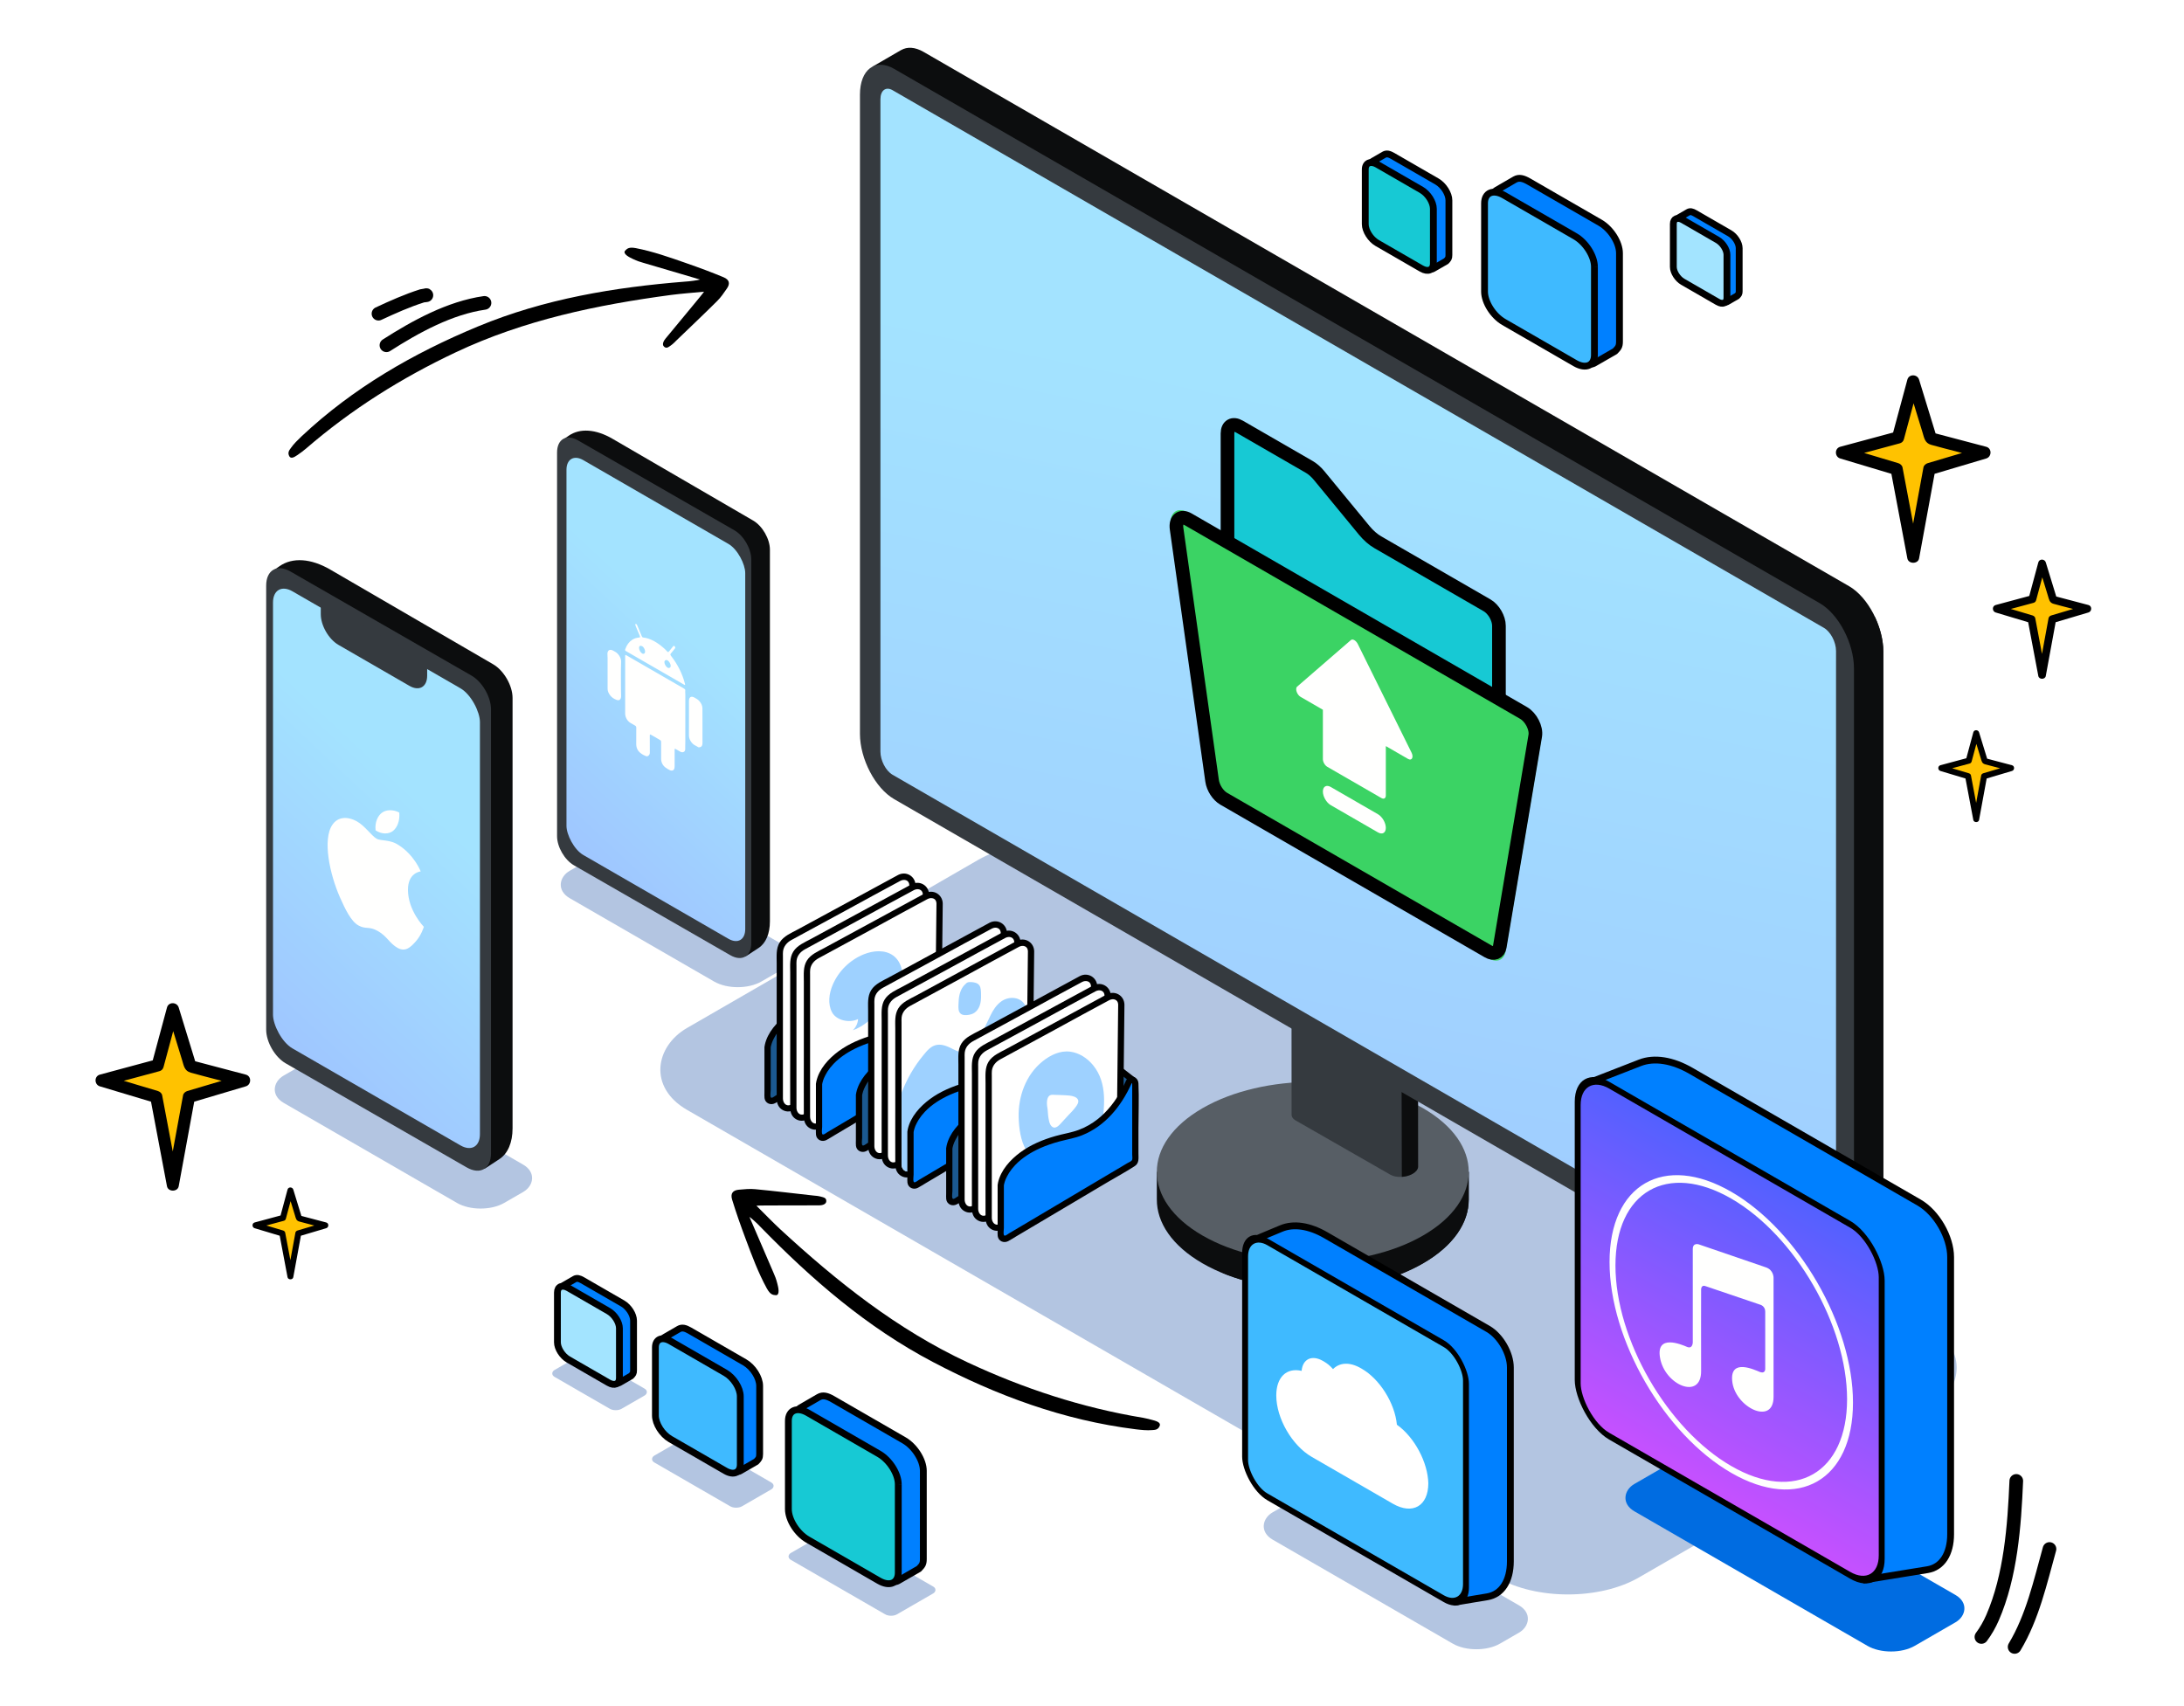
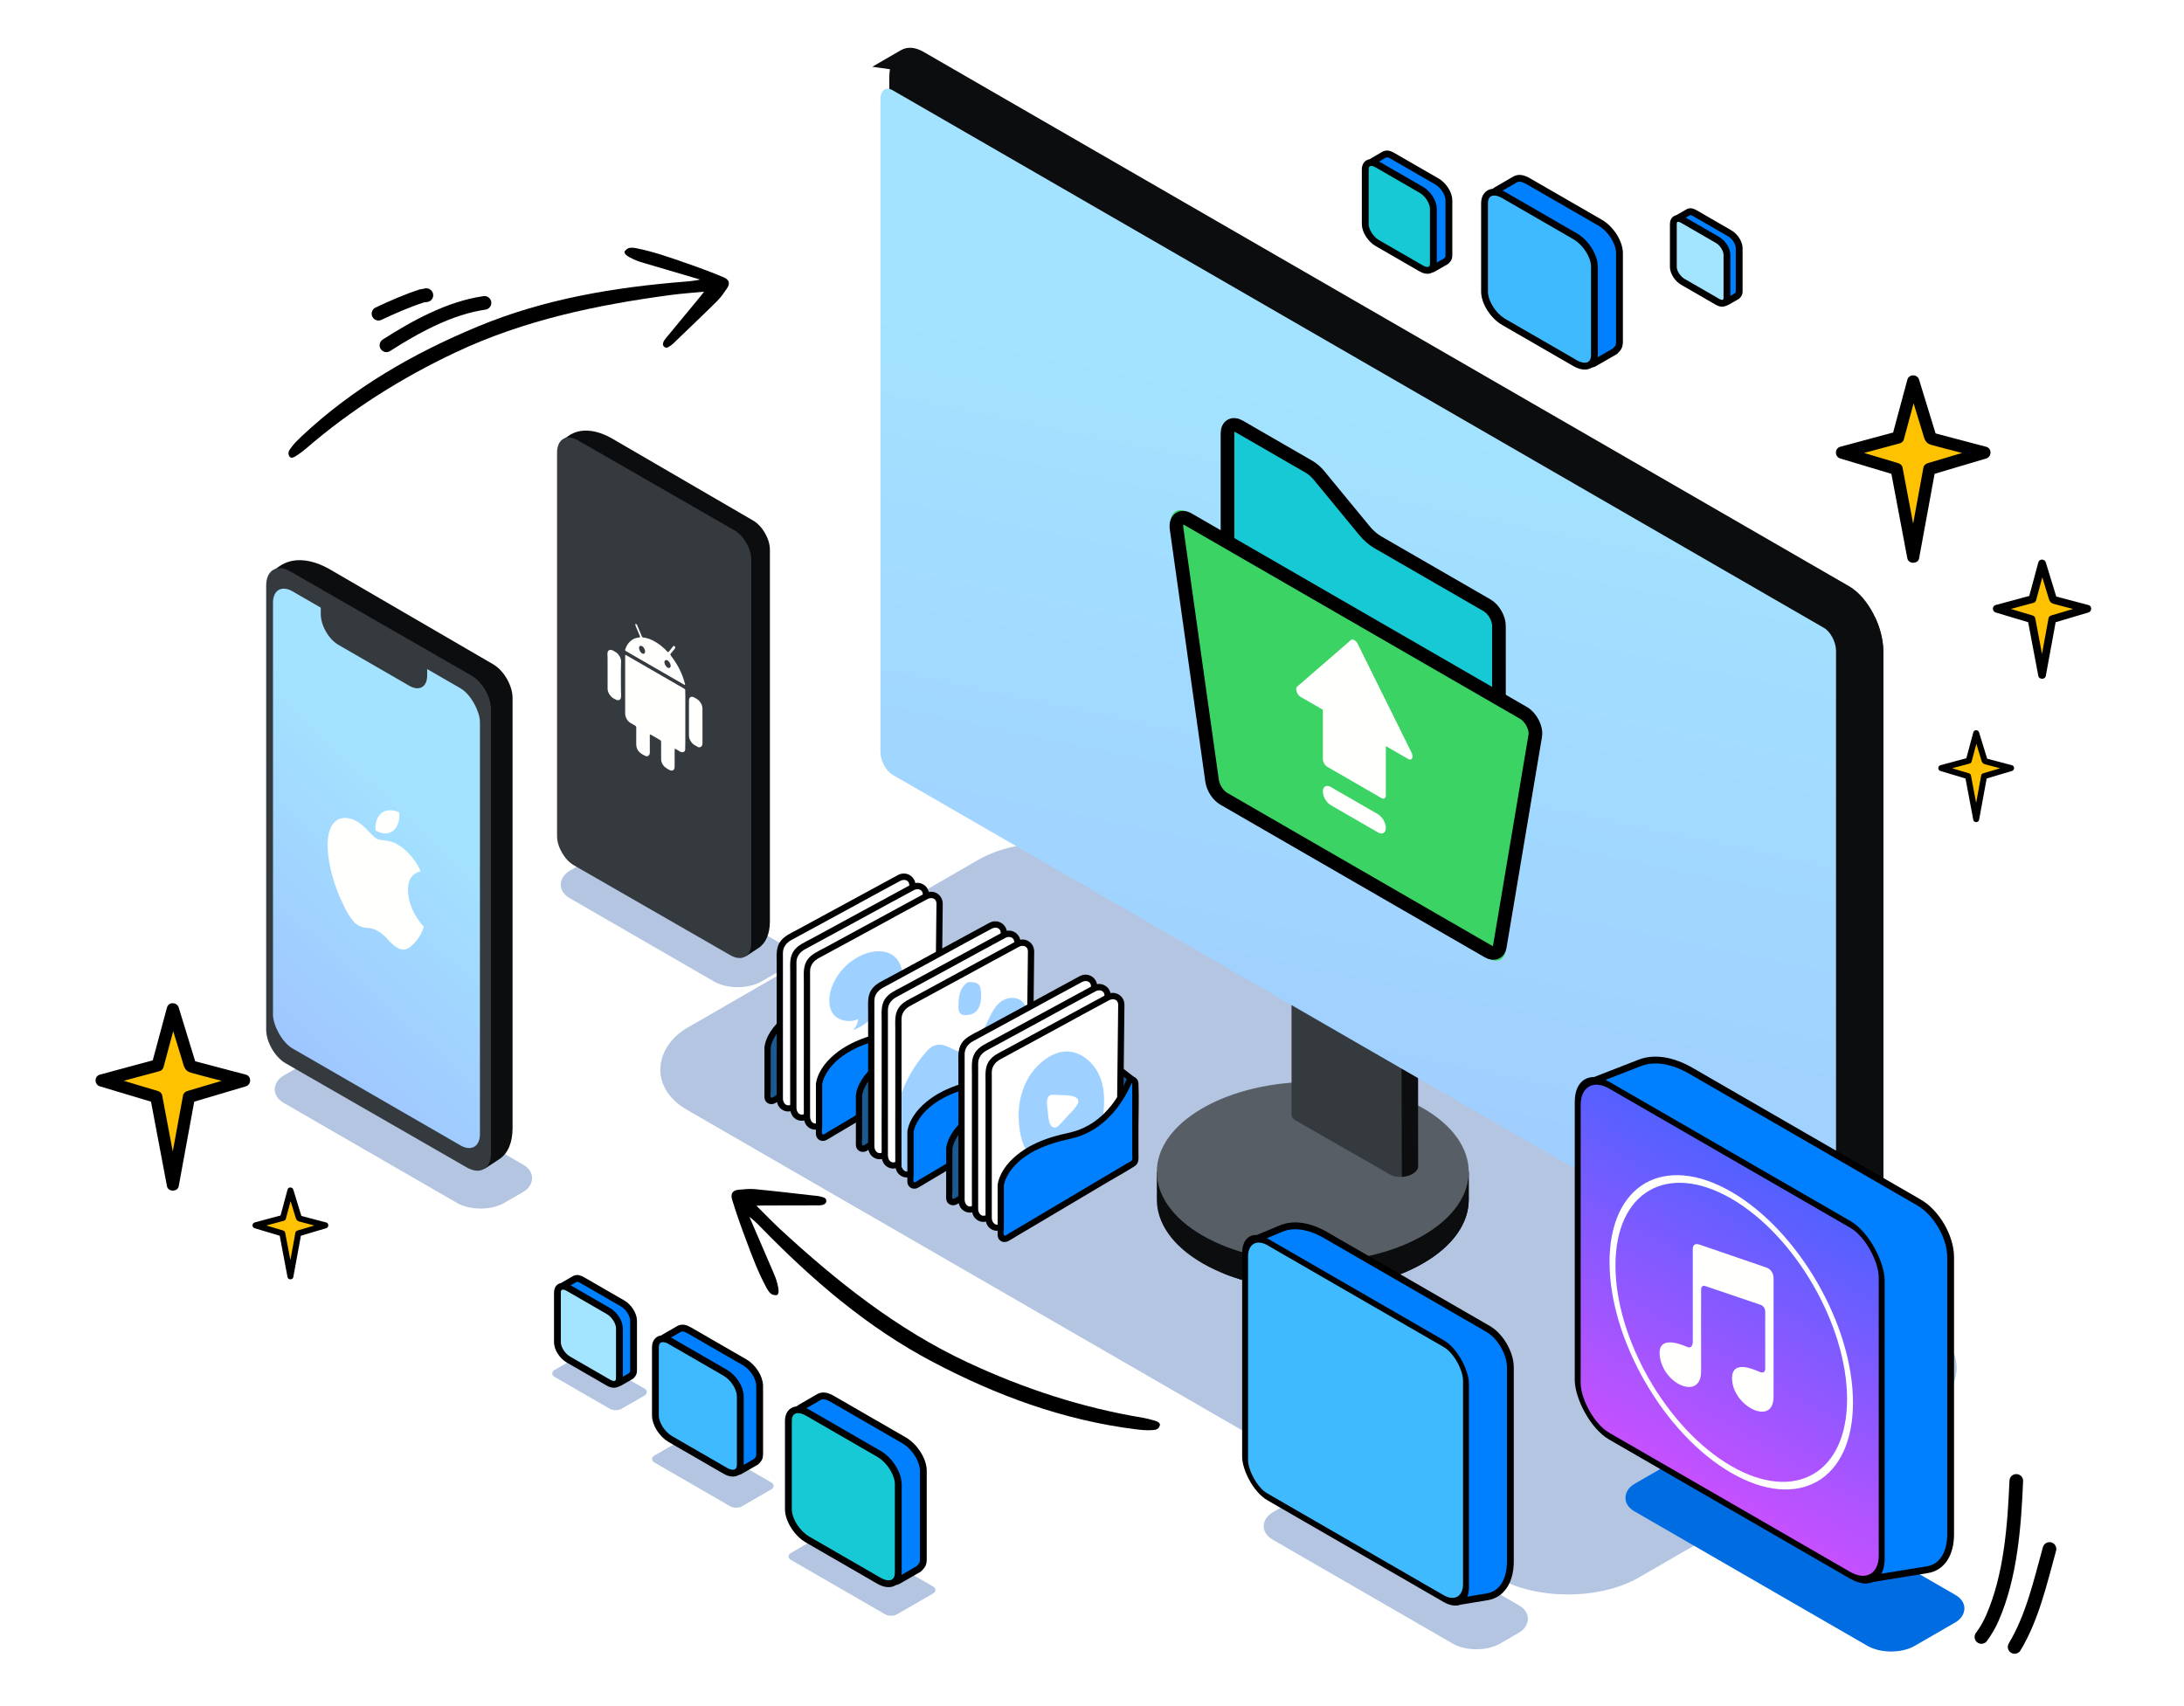
<svg xmlns="http://www.w3.org/2000/svg" width="320" height="250" viewBox="0 0 320 250" fill="none">
  <rect opacity="0.3" width="11.357" height="5.895" rx="1" transform="matrix(0.866 0.5 -0.866 0.5 85.483 198.305)" fill="#003E9B" />
  <rect opacity="0.3" width="14.844" height="6.965" rx="1" transform="matrix(0.866 0.5 -0.866 0.5 101.032 210.314)" fill="#003E9B" />
  <rect opacity="0.3" width="17.97" height="8.132" rx="1" transform="matrix(0.866 0.5 -0.866 0.5 122.042 224)" fill="#003E9B" />
  <path fill-rule="evenodd" clip-rule="evenodd" d="M202.792 22.674L201.126 23.64C200.8 23.829 200.689 24.246 200.877 24.571L209.315 39.186C209.449 39.419 209.748 39.499 209.98 39.364L211.818 38.306L211.885 38.267C212.18 37.962 212.295 37.842 212.294 37.377L212.295 29.361C212.294 28.391 211.509 27.152 210.54 26.592L204.068 22.856C203.564 22.564 203.17 22.456 202.792 22.674Z" fill="#0080FF" stroke="black" />
  <path fill-rule="evenodd" clip-rule="evenodd" d="M210.019 30.592L210.019 38.608C210.019 39.577 209.233 39.908 208.265 39.349L201.793 35.613C200.823 35.053 200.038 33.814 200.038 32.845L200.038 24.829C200.037 23.86 200.823 23.527 201.793 24.087L208.264 27.823C209.233 28.384 210.018 29.622 210.019 30.592Z" fill="#17C9D4" />
  <path d="M210.019 30.592L210.019 38.608C210.019 39.577 209.233 39.908 208.265 39.349L201.793 35.613C200.823 35.053 200.038 33.814 200.038 32.845L200.038 24.829C200.037 23.86 200.823 23.527 201.793 24.087L208.264 27.823C209.233 28.384 210.018 29.622 210.019 30.592" stroke="black" />
  <path fill-rule="evenodd" clip-rule="evenodd" d="M84.182 187.434L82.665 188.313C82.368 188.484 82.267 188.864 82.438 189.16L90.118 202.461C90.24 202.672 90.511 202.745 90.723 202.623L92.396 201.66L92.457 201.624C92.725 201.347 92.83 201.237 92.829 200.814L92.829 193.519C92.829 192.636 92.114 191.509 91.232 191L85.342 187.599C84.884 187.334 84.525 187.235 84.182 187.434Z" fill="#0080FF" stroke="black" />
  <path fill-rule="evenodd" clip-rule="evenodd" d="M90.759 194.639L90.758 201.935C90.758 202.816 90.043 203.118 89.162 202.609L83.272 199.209C82.389 198.7 81.674 197.572 81.674 196.69L81.675 189.394C81.674 188.513 82.389 188.21 83.272 188.72L89.161 192.12C90.043 192.63 90.757 193.757 90.759 194.639Z" fill="#A3E4FF" />
  <path d="M90.759 194.639L90.758 201.935C90.758 202.816 90.043 203.118 89.162 202.609L83.272 199.209C82.389 198.7 81.674 197.572 81.674 196.69L81.675 189.394C81.674 188.513 82.389 188.21 83.272 188.72L89.161 192.12C90.043 192.63 90.757 193.757 90.759 194.639" stroke="black" />
  <path fill-rule="evenodd" clip-rule="evenodd" d="M247.347 31.106L246.035 31.866C245.778 32.014 245.691 32.343 245.839 32.598L252.48 44.102C252.586 44.285 252.821 44.348 253.004 44.242L254.451 43.409L254.503 43.378C254.735 43.138 254.826 43.044 254.825 42.678L254.826 36.368C254.825 35.605 254.207 34.63 253.444 34.19L248.35 31.249C247.954 31.019 247.644 30.934 247.347 31.106Z" fill="#0080FF" stroke="black" />
  <path fill-rule="evenodd" clip-rule="evenodd" d="M253.035 37.337L253.034 43.646C253.034 44.409 252.415 44.67 251.653 44.23L246.559 41.289C245.796 40.848 245.178 39.873 245.178 39.11L245.178 32.801C245.178 32.038 245.796 31.776 246.559 32.217L251.653 35.158C252.415 35.599 253.034 36.574 253.035 37.337Z" fill="#A3E4FF" />
  <path d="M253.035 37.337L253.034 43.646C253.034 44.409 252.415 44.67 251.653 44.23L246.559 41.289C245.796 40.848 245.178 39.873 245.178 39.11L245.178 32.801C245.178 32.038 245.796 31.776 246.559 32.217L251.653 35.158C252.415 35.599 253.034 36.574 253.035 37.337" stroke="black" />
  <path fill-rule="evenodd" clip-rule="evenodd" d="M99.464 194.748L97.388 195.951C96.981 196.186 96.843 196.706 97.077 197.111L107.591 215.323C107.759 215.612 108.131 215.712 108.42 215.545L110.711 214.226L110.794 214.177C111.161 213.797 111.305 213.647 111.304 213.068L111.304 203.08C111.304 201.871 110.326 200.327 109.117 199.63L101.053 194.974C100.425 194.611 99.935 194.476 99.464 194.748Z" fill="#0080FF" stroke="black" />
  <path fill-rule="evenodd" clip-rule="evenodd" d="M108.469 204.613L108.469 214.602C108.469 215.81 107.489 216.223 106.283 215.526L98.218 210.87C97.01 210.173 96.031 208.628 96.031 207.421L96.031 197.432C96.031 196.225 97.01 195.811 98.218 196.508L106.282 201.164C107.489 201.862 108.468 203.405 108.469 204.613Z" fill="#3FBAFF" />
  <path d="M108.469 204.613L108.469 214.602C108.469 215.81 107.489 216.223 106.283 215.526L98.218 210.87C97.01 210.173 96.031 208.628 96.031 207.421L96.031 197.432C96.031 196.225 97.01 195.811 98.218 196.508L106.282 201.164C107.489 201.862 108.468 203.405 108.469 204.613" stroke="black" />
  <path fill-rule="evenodd" clip-rule="evenodd" d="M221.958 26.314L219.27 27.873C218.744 28.176 218.565 28.849 218.867 29.374L232.48 52.952C232.696 53.327 233.178 53.456 233.553 53.239L236.519 51.531L236.627 51.469C237.101 50.977 237.288 50.783 237.287 50.032L237.287 37.101C237.286 35.536 236.02 33.538 234.455 32.635L224.015 26.608C223.202 26.137 222.567 25.963 221.958 26.314Z" fill="#0080FF" stroke="black" />
  <path fill-rule="evenodd" clip-rule="evenodd" d="M233.617 39.087L233.616 52.018C233.616 53.582 232.347 54.117 230.786 53.215L220.345 47.187C218.781 46.284 217.514 44.285 217.514 42.721L217.514 29.79C217.513 28.227 218.781 27.691 220.345 28.593L230.785 34.621C232.348 35.525 233.614 37.523 233.617 39.087Z" fill="#3FBAFF" />
  <path d="M233.617 39.087L233.616 52.018C233.616 53.582 232.347 54.117 230.786 53.215L220.345 47.187C218.781 46.284 217.514 44.285 217.514 42.721L217.514 29.79C217.513 28.227 218.781 27.691 220.345 28.593L230.785 34.621C232.348 35.525 233.614 37.523 233.617 39.087" stroke="black" />
  <path fill-rule="evenodd" clip-rule="evenodd" d="M119.958 204.73L117.27 206.288C116.744 206.591 116.565 207.265 116.867 207.789L130.48 231.367C130.696 231.742 131.178 231.871 131.553 231.654L134.519 229.946L134.627 229.884C135.101 229.392 135.288 229.198 135.287 228.448L135.287 215.516C135.286 213.951 134.02 211.953 132.455 211.05L122.015 205.023C121.202 204.552 120.567 204.378 119.958 204.73Z" fill="#0080FF" stroke="black" />
  <path fill-rule="evenodd" clip-rule="evenodd" d="M131.617 217.502L131.616 230.433C131.616 231.997 130.347 232.532 128.786 231.63L118.345 225.602C116.781 224.699 115.514 222.7 115.514 221.136L115.514 208.205C115.513 206.642 116.781 206.106 118.345 207.008L128.785 213.036C130.348 213.94 131.614 215.938 131.617 217.502Z" fill="#17C9D4" />
  <path d="M131.617 217.502L131.616 230.433C131.616 231.997 130.347 232.532 128.786 231.63L118.345 225.602C116.781 224.699 115.514 222.7 115.514 221.136L115.514 208.205C115.513 206.642 116.781 206.106 118.345 207.008L128.785 213.036C130.348 213.94 131.614 215.938 131.617 217.502" stroke="black" />
  <rect opacity="0.3" width="161.043" height="73.261" rx="12" transform="matrix(0.866 0.5 -0.866 0.5 153.715 120)" fill="#003E9B" />
  <rect opacity="0.3" width="37.318" height="11.212" rx="4" transform="matrix(0.866 0.5 -0.866 0.5 47.807 154)" fill="#003E9B" />
  <rect opacity="0.3" width="32.438" height="11.212" rx="4" transform="matrix(0.866 0.5 -0.866 0.5 89.71 124)" fill="#003E9B" />
  <rect opacity="0.3" width="38.472" height="11.212" rx="4" transform="matrix(0.866 0.5 -0.866 0.5 192.71 218)" fill="#003E9B" />
  <rect width="47.437" height="14.902" rx="4" transform="matrix(0.866 0.5 -0.866 0.5 248.906 212)" fill="#006CE1" />
  <path fill-rule="evenodd" clip-rule="evenodd" d="M215.198 175.79V171.715H213.987C212.899 169.843 211.088 168.08 208.505 166.587C199.582 161.436 185.113 161.436 176.19 166.587C173.607 168.08 171.796 169.843 170.709 171.715H169.499V175.754H169.5C169.485 179.142 171.712 182.533 176.191 185.119C185.113 190.271 199.583 190.271 208.505 185.119C212.968 182.542 215.198 179.165 215.198 175.79Z" fill="#0C0D0E" />
  <path fill-rule="evenodd" clip-rule="evenodd" d="M208.505 166.587C200.511 161.972 188.078 161.505 179.157 165.16V186.546C188.078 190.201 200.511 189.735 208.505 185.119C212.968 182.542 215.198 179.165 215.198 175.79V171.715H213.987C212.899 169.843 211.088 168.08 208.505 166.587Z" fill="#0C0D0E" />
  <path fill-rule="evenodd" clip-rule="evenodd" d="M208.505 181.044C199.583 186.197 185.113 186.196 176.191 181.044C167.266 175.892 167.266 167.54 176.19 162.387C185.113 157.235 199.582 157.235 208.505 162.387C217.43 167.54 217.43 175.893 208.505 181.044Z" fill="#575E65" />
  <path fill-rule="evenodd" clip-rule="evenodd" d="M206.988 171.992C206.026 172.551 204.571 172.618 203.734 172.139L189.809 164.165C189.434 163.95 189.249 163.663 189.242 163.361L189.228 134.736L207.751 142.521L207.775 170.856V171.023C207.734 171.362 207.469 171.713 206.988 171.992Z" fill="#353A3F" />
  <path fill-rule="evenodd" clip-rule="evenodd" d="M207.751 142.521L207.775 170.856V171.023C207.734 171.362 207.469 171.713 206.988 171.992C206.53 172.26 205.958 172.413 205.395 172.449L205.319 141.498L207.751 142.521Z" fill="#0C0D0E" />
  <path fill-rule="evenodd" clip-rule="evenodd" d="M207.188 141.641L193.261 133.666C192.426 133.187 190.969 133.253 190.008 133.812C189.047 134.371 188.945 135.212 189.78 135.692L203.707 143.666C204.542 144.145 206 144.079 206.96 143.519C207.922 142.96 208.023 142.118 207.188 141.641Z" fill="#263764" />
  <path fill-rule="evenodd" clip-rule="evenodd" d="M203.725 143.848L189.8 135.874C189.415 135.654 189.232 135.358 189.236 135.048C189.293 135.29 189.473 135.515 189.781 135.692L203.707 143.666C204.543 144.145 206.001 144.079 206.961 143.519H206.962C207.481 143.217 207.746 142.832 207.751 142.467C207.849 142.882 207.586 143.35 206.98 143.702C206.019 144.262 204.562 144.326 203.725 143.848Z" fill="#FFFFFE" />
  <path fill-rule="evenodd" clip-rule="evenodd" d="M270.933 85.898L135.311 7.598C134.064 6.879 132.926 6.832 132.049 7.33L132.047 7.325L127.811 9.782L130.396 10.146C130.333 10.53 130.3 10.944 130.3 11.388V105.031C130.3 108.723 132.544 113.008 135.311 114.608L270.726 192.789L270.033 195.589L274.208 193.175L274.203 193.171C275.267 192.561 275.944 191.141 275.944 189.12V95.475C275.944 91.785 273.7 87.497 270.933 85.898Z" fill="#0C0D0E" />
  <path fill-rule="evenodd" clip-rule="evenodd" d="M274.208 193.175L274.203 193.171C275.267 192.561 275.944 191.141 275.944 189.12V95.475C275.944 93.804 275.466 92.019 274.707 90.409L184.051 142.749L270.726 192.789L270.033 195.589L274.208 193.175Z" fill="#0C0D0E" />
-   <path fill-rule="evenodd" clip-rule="evenodd" d="M266.632 195.398L131.011 117.098C128.243 115.5 126 111.213 126 107.522V13.877C126 10.187 128.243 8.491 131.011 10.089L266.632 88.39C269.401 89.988 271.644 94.275 271.644 97.966V191.61C271.644 195.301 269.401 196.997 266.632 195.398Z" fill="#353A3F" />
  <path fill-rule="evenodd" clip-rule="evenodd" d="M267.243 192.316L130.773 113.524C129.794 112.959 129 111.442 129 110.137V14.553C129 13.247 129.794 12.648 130.773 13.213L267.243 92.003C268.222 92.568 269.016 94.085 269.016 95.392V190.975C269.016 192.281 268.222 192.881 267.243 192.316Z" fill="url(#paint0_linear)" />
  <path d="M83.308 63.86C84.95 62.711 87.288 62.867 89.737 64.291L110.351 76.277C111.709 77.067 112.807 78.973 112.807 80.541L112.807 135.01C112.807 136.816 112.212 138.211 111.143 138.912L109.414 140.045C109.159 140.213 108.793 140.166 108.42 139.917L84.466 123.948L82.331 64.544L83.308 63.86Z" fill="#0C0D0E" />
  <path d="M81.62 66.315C81.62 64.353 82.995 63.556 84.694 64.533L107.608 77.708C108.971 78.492 110.077 80.406 110.077 81.98L110.077 138.184C110.077 140.145 108.702 140.943 107.003 139.966L84.089 126.791C82.726 126.007 81.62 124.093 81.62 122.519L81.62 66.315Z" fill="#353A3F" />
-   <rect width="30.245" height="57.861" rx="2.846" transform="matrix(0.866 0.5 -2.20305e-08 1 83 66)" fill="url(#paint1_linear)" />
  <path d="M100.398 101.284C100.425 101.044 100.399 100.999 100.18 100.872C98.79 100.069 97.399 99.267 96.009 98.464C94.623 97.664 93.238 96.864 91.853 96.065C91.6 95.919 91.6 95.919 91.6 96.208L91.6 104.448C91.6 104.508 91.599 104.568 91.602 104.63C91.628 105.146 91.943 105.676 92.378 105.932C92.603 106.065 92.827 106.196 93.052 106.322C93.17 106.388 93.228 106.479 93.227 106.615C93.225 107.411 93.223 108.206 93.22 109.001C93.218 109.554 93.409 109.989 93.822 110.325C94.094 110.545 94.373 110.697 94.648 110.798C94.943 110.907 95.217 110.602 95.213 110.303C95.2 109.456 95.212 108.624 95.207 107.782C95.206 107.614 95.258 107.591 95.4 107.675C95.802 107.915 96.205 108.142 96.607 108.375C96.855 108.518 96.866 108.536 96.866 108.818C96.867 109.621 96.864 110.423 96.868 111.228C96.869 111.695 97.124 112.194 97.519 112.475C97.73 112.625 97.945 112.768 98.159 112.859C98.243 112.895 98.321 112.916 98.398 112.917C98.725 112.922 98.846 112.669 98.847 112.274C98.85 111.485 98.847 110.693 98.848 109.902C98.848 109.68 98.858 109.676 99.055 109.788C99.269 109.911 99.483 110.041 99.697 110.157C100.039 110.342 100.413 110.159 100.398 109.773C100.387 109.451 100.411 109.154 100.411 108.841C100.413 106.476 100.411 104.109 100.414 101.744C100.414 101.593 100.382 101.428 100.398 101.284ZM91.8 95.455C93.196 96.261 94.591 97.067 95.987 97.873C97.388 98.681 98.788 99.491 100.189 100.299C100.398 100.419 100.414 100.4 100.346 100.141C99.968 98.709 99.308 97.379 98.354 96.154C98.204 95.961 98.191 95.88 98.289 95.764C98.397 95.635 98.506 95.506 98.613 95.374C98.714 95.25 98.812 95.122 98.909 94.992C98.954 94.93 98.952 94.843 98.87 94.731C98.787 94.618 98.722 94.621 98.666 94.665C98.639 94.686 98.619 94.717 98.595 94.743C98.375 94.984 98.198 95.279 97.97 95.509C97.905 95.575 97.848 95.563 97.748 95.454C97.605 95.298 97.459 95.143 97.309 95.01C96.27 94.09 95.244 93.514 94.24 93.415C94.146 93.406 94.083 93.352 94.03 93.219C93.93 92.97 93.823 92.722 93.719 92.474C93.598 92.186 93.478 91.898 93.356 91.61C93.305 91.492 93.236 91.425 93.153 91.43C93.065 91.436 93.063 91.517 93.107 91.635C93.135 91.709 93.159 91.784 93.19 91.857C93.362 92.266 93.536 92.674 93.709 93.083C93.815 93.333 93.804 93.404 93.65 93.417C93.267 93.449 92.92 93.553 92.619 93.755C92.173 94.055 91.838 94.494 91.628 95.092C91.556 95.297 91.569 95.321 91.8 95.455ZM97.809 96.763C98.031 96.889 98.266 97.287 98.273 97.547C98.281 97.814 98.047 97.962 97.819 97.836C97.583 97.707 97.356 97.319 97.349 97.036C97.342 96.775 97.582 96.633 97.809 96.763ZM94.101 94.699C94.322 94.814 94.52 95.195 94.518 95.472C94.517 95.75 94.32 95.883 94.095 95.757C93.859 95.626 93.639 95.243 93.638 94.963C93.62 94.614 93.849 94.567 94.101 94.699ZM102.925 105.322C102.925 104.816 102.933 104.313 102.921 103.8C102.913 103.442 102.783 103.096 102.491 102.756C102.261 102.488 102.026 102.374 101.788 102.236C101.271 101.937 100.948 102.126 100.947 102.722C100.946 103.554 100.947 104.387 100.947 105.219C100.947 106.069 100.947 106.919 100.946 107.769C100.946 108.123 101.067 108.459 101.337 108.802C101.592 109.124 101.862 109.238 102.13 109.378C102.212 109.421 102.303 109.506 102.375 109.507C102.723 109.51 102.932 109.332 102.928 108.852C102.919 107.671 102.925 106.498 102.925 105.322ZM90.21 95.551C90.09 95.482 89.969 95.411 89.849 95.343C89.323 95.044 88.949 95.309 89.006 95.949C89.02 96.107 89.025 96.26 89.025 96.411L89.025 98.565C89.025 99.356 89.023 100.145 89.026 100.937C89.027 101.282 89.172 101.607 89.429 101.93C89.694 102.264 89.978 102.39 90.254 102.521C90.721 102.743 91.006 102.523 91.002 101.98C91.001 101.654 90.978 101.316 90.98 100.991C90.987 99.638 90.953 98.26 91.003 96.933C91.026 96.365 90.55 95.746 90.21 95.551Z" fill="#FFFFFE" />
  <path d="M40.954 82.966C42.855 81.635 45.561 81.816 48.396 83.465L72.258 97.339C73.83 98.253 75.101 100.46 75.101 102.274L75.101 165.326C75.101 167.417 74.412 169.032 73.175 169.843L71.174 171.155C70.878 171.349 70.454 171.295 70.023 171.007L42.294 152.521L39.823 83.757L40.954 82.966Z" fill="#0C0D0E" />
  <path d="M39 85.807C39 83.537 40.592 82.614 42.559 83.744L69.082 98.995C70.66 99.903 71.941 102.118 71.941 103.94L71.941 169C71.941 171.271 70.349 172.194 68.382 171.063L41.858 155.812C40.281 154.905 39 152.689 39 150.868L39 85.807Z" fill="#353A3F" />
  <rect width="35.011" height="66.978" rx="3.294" transform="matrix(0.866 0.5 -2.20305e-08 1 40 85)" fill="url(#paint2_linear)" />
  <path d="M62.103 135.801C62.081 135.865 61.741 137.038 60.906 137.965C60.182 138.762 59.434 139.555 58.253 138.895C57.092 138.248 56.72 137.209 55.394 136.443C54.069 135.679 53.653 136.217 52.555 135.628C51.42 135.027 50.547 133.142 49.821 131.514C48.337 128.18 47.195 122.979 48.727 120.819C49.481 119.732 50.836 119.546 52.312 120.371C53.423 120.989 54.481 122.494 55.157 122.884C55.851 123.285 57.13 122.942 58.48 123.883C59.046 124.237 60.627 125.395 61.646 127.688C61.566 127.705 59.754 127.894 59.774 130.418C59.801 133.467 62.078 135.777 62.103 135.801ZM57.597 121.748C58.206 121.242 58.606 120.294 58.501 119.063C57.631 118.6 56.572 118.616 55.943 119.105C55.386 119.527 54.896 120.441 55.032 121.677C55.998 122.303 56.991 122.224 57.597 121.748Z" fill="#FFFFFE" />
  <path d="M47 88L62.589 97L62.589 99C62.589 100.657 61.425 101.328 59.99 100.5L49.598 94.5C48.163 93.672 47 91.657 47 90L47 88Z" fill="#353A3F" />
  <path d="M102.572 40.961C99.738 40.122 97.015 39.327 94.297 38.523C93.754 38.366 93.371 38.254 92.724 37.943C92.241 37.718 91.227 37.217 91.58 36.747C91.912 36.39 92.193 36.178 93.164 36.36C95.668 36.844 98.079 37.698 100.475 38.533C102.59 39.271 104.192 39.866 106.025 40.63C106.88 40.987 106.997 41.565 106.509 42.273C106.07 42.908 105.63 43.567 105.081 44.108C103.111 46.068 101.098 47.969 99.094 49.9C98.847 50.142 98.668 50.345 98.333 50.59C97.924 50.883 97.643 51.119 97.288 50.788C96.947 50.476 97.268 49.903 97.487 49.647C99.266 47.464 103.01 43.023 103.156 42.742C101.469 42.902 99.904 43.016 98.343 43.217C87.477 44.672 76.802 46.892 66.772 51.626C58.833 55.372 51.468 59.996 44.815 65.751C44.42 66.088 43.991 66.396 43.572 66.684C43.011 67.083 42.649 67.191 42.425 66.915C42.074 66.339 42.387 65.972 42.611 65.657C43.05 65.022 43.629 64.472 44.188 63.936C51.739 56.847 60.538 51.772 70.034 47.834C79.779 43.791 90.012 42.093 100.42 41.263C100.971 41.24 102.327 41.056 102.572 40.961Z" fill="black" />
  <path d="M109.807 178.311C111.007 181.109 112.17 183.788 113.322 186.47C113.554 187.004 113.717 187.381 113.897 188.098C114.036 188.629 114.307 189.761 113.702 189.79C113.201 189.763 112.848 189.679 112.354 188.791C111.089 186.489 110.179 184.017 109.264 181.57C108.456 179.409 107.874 177.749 107.273 175.794C106.993 174.881 107.374 174.408 108.256 174.33C109.047 174.26 109.859 174.174 110.648 174.253C113.498 174.524 116.328 174.867 119.176 175.184C119.53 175.221 119.809 175.229 120.223 175.333C120.725 175.464 121.097 175.531 121.068 176.031C121.045 176.505 120.38 176.628 120.033 176.624C117.134 176.651 111.152 176.607 110.833 176.677C112.071 177.908 113.19 179.072 114.377 180.176C122.68 187.826 131.463 194.821 141.812 199.65C150.004 203.473 158.512 206.265 167.449 207.747C167.976 207.838 168.502 207.975 169.006 208.117C169.691 208.3 170.015 208.515 169.944 208.875C169.719 209.531 169.222 209.525 168.825 209.555C168.033 209.625 167.216 209.529 166.424 209.438C155.84 208.121 146.03 204.492 136.662 199.562C127.047 194.503 118.969 187.515 111.462 179.817C111.082 179.396 110.043 178.443 109.807 178.311Z" fill="black" />
  <path d="M139.321 143.399L134.562 139.706V156.288L139.321 147.274V143.399Z" fill="#1B5991" />
  <path d="M139.646 143.075C138.059 141.844 136.473 140.613 134.886 139.382C134.589 139.152 134.104 139.274 134.104 139.707C134.104 141.571 134.104 143.435 134.104 145.299C134.104 148.274 134.104 151.249 134.104 154.224C134.104 154.912 134.104 155.601 134.104 156.289C134.104 156.731 134.742 156.929 134.958 156.52C135.858 154.816 136.757 153.111 137.657 151.408C138.199 150.379 138.743 149.351 139.286 148.323C139.418 148.071 139.56 147.821 139.685 147.567C139.8 147.335 139.779 147.114 139.779 146.861C139.779 145.707 139.779 144.553 139.779 143.4C139.779 142.811 138.863 142.809 138.863 143.4C138.863 144.419 138.863 145.436 138.863 146.454C138.863 146.671 138.854 146.892 138.863 147.109C138.876 147.401 138.84 147.116 138.915 147.064C138.781 147.155 138.666 147.536 138.593 147.676C137.471 149.8 136.349 151.925 135.227 154.05C134.874 154.719 134.521 155.389 134.167 156.058C134.452 156.135 134.736 156.212 135.021 156.289C135.021 154.425 135.021 152.561 135.021 150.696C135.021 147.722 135.021 144.747 135.021 141.772C135.021 141.083 135.021 140.395 135.021 139.707C134.76 139.815 134.5 139.923 134.238 140.031C135.825 141.262 137.411 142.493 138.998 143.724C139.458 144.08 140.111 143.436 139.646 143.075Z" fill="black" />
  <path d="M112.466 153.452V160.794C112.466 161.227 112.937 161.494 113.308 161.274L131.912 150.239C132.081 150.138 132.185 149.956 132.185 149.759V138.506C132.185 137.972 131.452 137.818 131.24 138.308C130.018 141.136 127.424 145.223 122.41 146.261C112.972 148.212 112.466 153.452 112.466 153.452Z" fill="#1B5991" />
  <path d="M112.007 153.452C112.007 155.668 112.007 157.884 112.007 160.1C112.007 160.366 111.985 160.643 112.018 160.908C112.114 161.667 112.915 162.001 113.561 161.657C113.963 161.442 114.349 161.189 114.74 160.956C119.235 158.29 123.729 155.624 128.223 152.958C129.518 152.19 130.861 151.471 132.121 150.646C132.769 150.222 132.643 149.48 132.643 148.811C132.643 147.599 132.643 146.387 132.643 145.175C132.643 142.97 132.739 140.742 132.643 138.539C132.614 137.886 132.037 137.385 131.374 137.604C130.959 137.742 130.827 138.122 130.661 138.483C130.5 138.833 130.329 139.177 130.145 139.515C129.271 141.131 128.133 142.618 126.689 143.766C125.852 144.432 124.902 144.98 123.899 145.354C122.792 145.767 121.62 145.934 120.488 146.257C118.667 146.777 116.864 147.522 115.33 148.65C113.869 149.728 112.473 151.255 112.068 153.084C112.041 153.206 112.019 153.329 112.007 153.452C111.949 154.039 112.865 154.034 112.924 153.452C112.904 153.657 112.938 153.383 112.961 153.285C113.017 153.047 113.096 152.814 113.187 152.588C113.266 152.392 113.503 151.935 113.679 151.656C113.94 151.244 114.243 150.865 114.58 150.512C115.606 149.436 116.889 148.643 118.238 148.035C119.178 147.612 120.164 147.287 121.159 147.024C122.244 146.737 123.347 146.562 124.394 146.142C127.77 144.784 130.075 141.929 131.564 138.701C131.723 138.357 131.726 138.486 131.726 138.744C131.726 139.094 131.726 139.445 131.726 139.795C131.726 141.043 131.726 142.291 131.726 143.54C131.726 144.865 131.726 146.191 131.726 147.516C131.726 147.999 131.726 148.483 131.726 148.966C131.726 149.188 131.78 149.494 131.726 149.711C131.665 149.958 131.261 150.091 131.055 150.213C130.367 150.62 129.679 151.029 128.991 151.437C124.563 154.064 120.136 156.69 115.708 159.316C115.029 159.719 114.35 160.122 113.67 160.525C113.487 160.633 113.025 161.041 112.923 160.757C112.828 160.492 112.923 160.006 112.923 159.73C112.923 159.117 112.923 158.504 112.923 157.891C112.923 156.643 112.923 155.394 112.923 154.146C112.923 153.914 112.923 153.682 112.923 153.451C112.924 152.863 112.007 152.862 112.007 153.452Z" fill="black" />
  <path d="M133.692 129.702C133.702 128.75 132.686 128.137 131.849 128.591L115.57 137.432C114.76 137.883 114.257 138.738 114.257 139.666V161.151C114.257 162.126 115.313 162.737 116.158 162.249L132.339 152.915C133.023 152.52 133.447 151.795 133.456 151.006L133.692 129.702Z" fill="white" />
  <path d="M134.15 129.702C134.104 128.389 132.781 127.609 131.61 128.201C131.37 128.321 131.137 128.457 130.901 128.585C129.573 129.307 128.244 130.029 126.915 130.75C123.565 132.569 120.216 134.389 116.866 136.207C115.936 136.712 114.83 137.152 114.248 138.084C113.68 138.993 113.8 140.1 113.8 141.124C113.8 144.796 113.8 148.469 113.8 152.141C113.8 155.09 113.786 158.039 113.8 160.988C113.804 161.681 114.067 162.326 114.708 162.669C115.334 163.005 115.987 162.878 116.57 162.54C117.603 161.945 118.636 161.349 119.669 160.753C123.077 158.787 126.486 156.82 129.894 154.855C130.771 154.349 131.655 153.851 132.527 153.336C133.379 152.833 133.882 151.988 133.918 151C133.926 150.768 133.923 150.534 133.925 150.302C133.962 146.924 134 143.547 134.037 140.17C134.073 136.87 134.11 133.569 134.146 130.268C134.146 130.079 134.149 129.891 134.15 129.702C134.157 129.111 133.24 129.111 133.234 129.702C133.208 132.039 133.183 134.375 133.156 136.712C133.114 140.506 133.072 144.301 133.03 148.096C133.02 149.032 133.017 149.969 132.999 150.905C132.986 151.593 132.686 152.167 132.09 152.53C131.859 152.67 131.621 152.8 131.387 152.936C128.405 154.656 125.423 156.376 122.44 158.096C120.914 158.977 119.387 159.857 117.861 160.738C117.381 161.014 116.901 161.291 116.421 161.568C116.229 161.679 116.031 161.824 115.822 161.906C115.142 162.173 114.718 161.563 114.715 160.969C114.714 160.607 114.715 160.244 114.715 159.882C114.715 158.403 114.715 156.924 114.715 155.444C114.715 151.565 114.715 147.687 114.715 143.807C114.715 142.593 114.715 141.38 114.715 140.165C114.715 139.915 114.699 139.651 114.729 139.402C114.822 138.642 115.32 138.088 115.966 137.737C118.625 136.294 121.283 134.85 123.942 133.406C126.602 131.961 129.251 130.49 131.925 129.07C132.488 128.771 133.207 128.947 133.234 129.7C133.255 130.289 134.171 130.292 134.15 129.702Z" fill="black" />
  <path d="M135.674 131.063C135.684 130.111 134.668 129.498 133.831 129.953L117.553 138.793C116.743 139.244 116.239 140.099 116.239 141.027V162.512C116.239 163.487 117.295 164.097 118.14 163.61L134.322 154.275C135.005 153.881 135.43 153.156 135.439 152.366L135.674 131.063Z" fill="white" />
  <path d="M136.133 131.063C136.086 129.75 134.763 128.97 133.592 129.561C133.352 129.682 133.119 129.818 132.884 129.946C131.555 130.668 130.226 131.39 128.897 132.111C125.547 133.93 122.198 135.75 118.849 137.568C117.918 138.073 116.812 138.513 116.23 139.445C115.662 140.354 115.782 141.461 115.782 142.485C115.782 146.157 115.782 149.83 115.782 153.502C115.782 156.451 115.768 159.4 115.782 162.349C115.786 163.042 116.05 163.687 116.69 164.03C117.316 164.366 117.969 164.238 118.553 163.901C119.585 163.306 120.618 162.71 121.651 162.114C125.06 160.148 128.468 158.181 131.876 156.216C132.753 155.71 133.637 155.212 134.509 154.697C135.361 154.194 135.864 153.349 135.9 152.361C135.908 152.129 135.905 151.895 135.907 151.662C135.945 148.285 135.982 144.908 136.019 141.531C136.056 138.23 136.092 134.93 136.128 131.629C136.129 131.44 136.131 131.251 136.133 131.063C136.139 130.472 135.222 130.472 135.216 131.063C135.19 133.4 135.165 135.736 135.138 138.073C135.096 141.867 135.054 145.662 135.013 149.457C135.003 150.393 134.999 151.33 134.981 152.266C134.969 152.954 134.668 153.528 134.072 153.89C133.841 154.031 133.603 154.161 133.369 154.296C130.387 156.017 127.405 157.737 124.423 159.457C122.896 160.338 121.37 161.219 119.843 162.099C119.363 162.376 118.883 162.653 118.403 162.93C118.211 163.041 118.013 163.186 117.804 163.268C117.125 163.535 116.7 162.925 116.698 162.331C116.696 161.969 116.698 161.606 116.698 161.244C116.698 159.765 116.698 158.286 116.698 156.806C116.698 152.927 116.698 149.049 116.698 145.169C116.698 143.955 116.698 142.741 116.698 141.527C116.698 141.277 116.681 141.013 116.711 140.764C116.804 140.004 117.302 139.45 117.949 139.099C120.607 137.656 123.265 136.211 125.924 134.768C128.584 133.323 131.233 131.852 133.907 130.432C134.47 130.133 135.189 130.309 135.216 131.062C135.237 131.65 136.154 131.654 136.133 131.063Z" fill="black" />
  <path d="M137.671 132.369C137.681 131.416 136.664 130.804 135.828 131.259L119.549 140.1C118.739 140.551 118.236 141.406 118.236 142.334V163.819C118.236 164.794 119.291 165.404 120.136 164.917L136.318 155.582C137.002 155.188 137.426 154.462 137.435 153.673L137.671 132.369Z" fill="white" />
  <path d="M138.129 132.369C138.082 131.056 136.76 130.276 135.588 130.868C135.348 130.988 135.115 131.124 134.88 131.252C133.551 131.974 132.222 132.696 130.893 133.417C127.543 135.236 124.195 137.056 120.845 138.874C119.915 139.379 118.808 139.819 118.226 140.751C117.658 141.66 117.778 142.767 117.778 143.791C117.778 147.463 117.778 151.136 117.778 154.808C117.778 157.757 117.765 160.706 117.778 163.655C117.782 164.348 118.046 164.993 118.687 165.336C119.312 165.672 119.965 165.545 120.549 165.207C121.582 164.612 122.615 164.016 123.647 163.42C127.056 161.454 130.464 159.487 133.873 157.522C134.75 157.016 135.633 156.518 136.506 156.003C137.357 155.5 137.86 154.655 137.896 153.667C137.904 153.435 137.902 153.201 137.903 152.969C137.941 149.591 137.979 146.214 138.015 142.837C138.052 139.537 138.089 136.236 138.124 132.935C138.125 132.747 138.127 132.558 138.129 132.369C138.135 131.778 137.219 131.778 137.212 132.369C137.187 134.706 137.161 137.042 137.134 139.379C137.092 143.173 137.05 146.968 137.009 150.763C136.999 151.699 136.995 152.636 136.978 153.572C136.965 154.26 136.664 154.834 136.069 155.196C135.838 155.337 135.599 155.467 135.366 155.602C132.383 157.323 129.401 159.043 126.419 160.763C124.892 161.644 123.366 162.525 121.839 163.405C121.359 163.682 120.88 163.959 120.399 164.236C120.207 164.347 120.009 164.492 119.8 164.574C119.121 164.841 118.697 164.231 118.694 163.637C118.692 163.275 118.694 162.912 118.694 162.55C118.694 161.071 118.694 159.592 118.694 158.112C118.694 154.233 118.694 150.355 118.694 146.475C118.694 145.261 118.694 144.047 118.694 142.833C118.694 142.583 118.677 142.319 118.708 142.07C118.8 141.31 119.299 140.756 119.945 140.405C122.604 138.962 125.261 137.518 127.92 136.074C130.581 134.629 133.229 133.158 135.904 131.738C136.466 131.439 137.186 131.615 137.212 132.368C137.233 132.957 138.15 132.96 138.129 132.369Z" fill="black" />
  <path d="M130.856 140.01C129.645 139.139 127.957 139.277 126.572 139.833C124.534 140.653 122.847 142.313 121.996 144.338C121.464 145.601 121.267 147.099 121.9 148.315C122.532 149.53 124.445 149.954 125.723 149.326C125.69 149.944 125.407 150.545 124.952 150.964C126.138 150.584 127.769 149.379 128.493 148.364C129.915 147.418 131.27 146.233 131.903 144.647C132.535 143.062 132.243 141.007 130.856 140.01Z" fill="#9ED1FF" />
  <path d="M120.006 158.841V166.183C120.006 166.615 120.477 166.883 120.849 166.663L139.452 155.627C139.622 155.527 139.725 155.344 139.725 155.147V143.894C139.725 143.359 138.992 143.205 138.781 143.696C137.559 146.523 134.965 150.611 129.951 151.648C120.513 153.6 120.006 158.841 120.006 158.841Z" fill="#0080FF" />
  <path d="M119.548 158.84C119.548 161.056 119.548 163.272 119.548 165.488C119.548 165.754 119.526 166.031 119.559 166.296C119.655 167.055 120.456 167.389 121.102 167.045C121.504 166.83 121.89 166.577 122.281 166.345C126.776 163.678 131.27 161.012 135.764 158.346C137.059 157.578 138.402 156.859 139.662 156.034C140.31 155.61 140.184 154.868 140.184 154.199C140.184 152.987 140.184 151.775 140.184 150.563C140.184 148.359 140.28 146.13 140.184 143.927C140.155 143.274 139.578 142.773 138.915 142.993C138.5 143.13 138.368 143.51 138.202 143.871C138.041 144.221 137.87 144.565 137.686 144.903C136.812 146.519 135.674 148.006 134.23 149.154C133.393 149.82 132.443 150.368 131.44 150.742C130.333 151.155 129.161 151.322 128.029 151.645C126.208 152.165 124.405 152.91 122.871 154.038C121.409 155.115 120.013 156.643 119.608 158.471C119.582 158.593 119.561 158.717 119.548 158.84C119.49 159.427 120.406 159.422 120.465 158.84C120.445 159.045 120.479 158.771 120.502 158.673C120.558 158.435 120.637 158.202 120.728 157.976C120.807 157.78 121.044 157.323 121.22 157.044C121.481 156.633 121.784 156.253 122.121 155.9C123.147 154.824 124.43 154.031 125.779 153.423C126.719 153 127.705 152.675 128.7 152.412C129.785 152.124 130.888 151.95 131.934 151.53C135.311 150.172 137.616 147.317 139.105 144.089C139.264 143.745 139.267 143.874 139.267 144.132C139.267 144.482 139.267 144.833 139.267 145.183C139.267 146.431 139.267 147.679 139.267 148.928C139.267 150.253 139.267 151.579 139.267 152.904C139.267 153.387 139.267 153.871 139.267 154.354C139.267 154.576 139.321 154.882 139.267 155.099C139.206 155.346 138.802 155.479 138.596 155.601C137.908 156.008 137.22 156.417 136.532 156.825C132.104 159.452 127.676 162.078 123.249 164.704C122.57 165.107 121.891 165.51 121.211 165.913C121.028 166.021 120.565 166.429 120.464 166.145C120.369 165.88 120.464 165.394 120.464 165.118C120.464 164.505 120.464 163.892 120.464 163.279C120.464 162.031 120.464 160.782 120.464 159.534C120.464 159.302 120.464 159.07 120.464 158.839C120.465 158.25 119.548 158.249 119.548 158.84Z" fill="black" />
  <path d="M152.719 150.4L147.961 146.707V163.289L152.719 154.276V150.4Z" fill="#1B5991" />
  <path d="M153.044 150.076C151.457 148.846 149.871 147.615 148.284 146.384C147.986 146.153 147.502 146.276 147.502 146.708C147.502 148.572 147.502 150.437 147.502 152.301C147.502 155.276 147.502 158.25 147.502 161.225C147.502 161.914 147.502 162.602 147.502 163.29C147.502 163.732 148.139 163.931 148.356 163.521C149.256 161.817 150.155 160.113 151.055 158.409C151.597 157.381 152.141 156.352 152.683 155.324C152.816 155.072 152.957 154.823 153.083 154.568C153.197 154.336 153.177 154.115 153.177 153.862C153.177 152.708 153.177 151.555 153.177 150.402C153.177 149.812 152.261 149.811 152.261 150.402C152.261 151.42 152.261 152.437 152.261 153.455C152.261 153.673 152.252 153.894 152.261 154.111C152.274 154.402 152.238 154.117 152.313 154.066C152.179 154.157 152.064 154.538 151.99 154.677C150.869 156.802 149.747 158.927 148.625 161.051C148.271 161.72 147.919 162.39 147.565 163.059C147.85 163.136 148.134 163.213 148.419 163.29C148.419 161.426 148.419 159.562 148.419 157.698C148.419 154.723 148.419 151.748 148.419 148.773C148.419 148.085 148.419 147.397 148.419 146.708C148.158 146.816 147.897 146.925 147.636 147.033C149.223 148.264 150.809 149.494 152.396 150.725C152.856 151.082 153.509 150.437 153.044 150.076Z" fill="black" />
  <path d="M125.863 160.454V167.795C125.863 168.228 126.334 168.496 126.706 168.276L145.309 157.24C145.479 157.14 145.582 156.957 145.582 156.76V145.507C145.582 144.972 144.849 144.818 144.638 145.309C143.416 148.136 140.822 152.224 135.808 153.261C126.37 155.213 125.863 160.454 125.863 160.454Z" fill="#1B5991" />
  <path d="M125.405 160.454C125.405 162.67 125.405 164.885 125.405 167.101C125.405 167.368 125.383 167.644 125.416 167.909C125.511 168.668 126.312 169.003 126.959 168.658C127.361 168.444 127.747 168.191 128.138 167.958C132.633 165.292 137.127 162.626 141.62 159.96C142.915 159.192 144.259 158.472 145.519 157.647C146.167 157.223 146.041 156.482 146.041 155.813C146.041 154.6 146.041 153.388 146.041 152.176C146.041 149.972 146.137 147.743 146.041 145.541C146.012 144.887 145.435 144.387 144.772 144.606C144.357 144.743 144.225 145.124 144.059 145.485C143.898 145.834 143.727 146.178 143.543 146.517C142.669 148.132 141.531 149.619 140.087 150.767C139.25 151.434 138.3 151.982 137.297 152.356C136.19 152.768 135.018 152.936 133.886 153.258C132.065 153.778 130.262 154.523 128.728 155.651C127.266 156.728 125.87 158.256 125.465 160.084C125.439 160.206 125.418 160.33 125.405 160.454C125.346 161.04 126.263 161.036 126.322 160.454C126.301 160.658 126.336 160.384 126.359 160.286C126.415 160.049 126.494 159.816 126.585 159.589C126.663 159.393 126.901 158.936 127.077 158.657C127.338 158.246 127.641 157.866 127.978 157.514C129.004 156.438 130.287 155.644 131.636 155.036C132.576 154.613 133.562 154.288 134.557 154.025C135.642 153.738 136.745 153.564 137.791 153.143C141.168 151.786 143.473 148.931 144.962 145.702C145.121 145.358 145.124 145.487 145.124 145.745C145.124 146.095 145.124 146.446 145.124 146.796C145.124 148.044 145.124 149.293 145.124 150.541C145.124 151.866 145.124 153.192 145.124 154.518C145.124 155.001 145.124 155.484 145.124 155.967C145.124 156.189 145.178 156.495 145.124 156.713C145.063 156.959 144.659 157.092 144.453 157.214C143.765 157.622 143.077 158.03 142.389 158.438C137.961 161.065 133.533 163.692 129.106 166.317C128.427 166.721 127.748 167.123 127.068 167.526C126.885 167.634 126.422 168.042 126.321 167.758C126.226 167.493 126.321 167.007 126.321 166.732C126.321 166.118 126.321 165.505 126.321 164.892C126.321 163.644 126.321 162.396 126.321 161.147C126.321 160.916 126.321 160.684 126.321 160.453C126.322 159.864 125.405 159.863 125.405 160.454Z" fill="black" />
  <path d="M147.09 136.702C147.1 135.75 146.084 135.138 145.247 135.592L128.967 144.434C128.157 144.885 127.654 145.74 127.654 146.667V168.152C127.654 169.127 128.71 169.738 129.555 169.25L145.736 159.916C146.42 159.522 146.844 158.796 146.854 158.007L147.09 136.702Z" fill="white" />
  <path d="M147.548 136.702C147.502 135.39 146.179 134.61 145.008 135.201C144.768 135.322 144.535 135.457 144.3 135.586C142.971 136.307 141.642 137.029 140.313 137.75C136.963 139.57 133.614 141.389 130.264 143.207C129.334 143.712 128.228 144.152 127.646 145.084C127.078 145.993 127.198 147.1 127.198 148.124C127.198 151.796 127.198 155.469 127.198 159.141C127.198 162.09 127.184 165.04 127.198 167.988C127.202 168.681 127.466 169.326 128.106 169.669C128.732 170.005 129.385 169.878 129.968 169.541C131.001 168.945 132.034 168.349 133.067 167.753C136.475 165.788 139.884 163.821 143.292 161.855C144.169 161.349 145.053 160.851 145.925 160.336C146.777 159.833 147.28 158.988 147.316 158C147.324 157.768 147.321 157.535 147.323 157.302C147.361 153.925 147.398 150.547 147.435 147.17C147.471 143.87 147.508 140.57 147.544 137.268C147.545 137.08 147.547 136.892 147.548 136.702C147.555 136.112 146.638 136.112 146.632 136.702C146.606 139.039 146.581 141.375 146.554 143.712C146.512 147.506 146.47 151.302 146.429 155.096C146.418 156.032 146.415 156.969 146.397 157.906C146.385 158.593 146.084 159.168 145.488 159.53C145.257 159.67 145.019 159.8 144.785 159.936C141.803 161.656 138.821 163.376 135.839 165.096C134.312 165.977 132.786 166.858 131.259 167.739C130.779 168.015 130.299 168.292 129.819 168.569C129.627 168.68 129.429 168.826 129.22 168.907C128.541 169.174 128.116 168.564 128.113 167.971C128.112 167.609 128.113 167.246 128.113 166.884C128.113 165.404 128.113 163.925 128.113 162.445C128.113 158.567 128.113 154.688 128.113 150.808C128.113 149.594 128.113 148.381 128.113 147.166C128.113 146.916 128.097 146.652 128.127 146.403C128.22 145.643 128.718 145.09 129.364 144.739C132.023 143.295 134.681 141.851 137.34 140.407C140 138.962 142.649 137.491 145.323 136.071C145.886 135.773 146.605 135.949 146.632 136.701C146.653 137.29 147.57 137.293 147.548 136.702Z" fill="black" />
  <path d="M149.073 138.064C149.084 137.112 148.067 136.5 147.23 136.954L130.951 145.795C130.141 146.246 129.638 147.101 129.638 148.029V169.514C129.638 170.489 130.693 171.1 131.538 170.612L147.72 161.278C148.404 160.884 148.828 160.158 148.837 159.369L149.073 138.064Z" fill="white" />
  <path d="M149.532 138.064C149.485 136.751 148.162 135.972 146.991 136.563C146.751 136.684 146.518 136.819 146.283 136.948C144.954 137.669 143.625 138.391 142.296 139.112C138.946 140.932 135.597 142.751 132.248 144.569C131.317 145.074 130.211 145.514 129.629 146.446C129.061 147.355 129.181 148.462 129.181 149.486C129.181 153.158 129.181 156.831 129.181 160.503C129.181 163.452 129.167 166.402 129.181 169.35C129.185 170.043 129.449 170.688 130.089 171.031C130.715 171.367 131.368 171.24 131.952 170.902C132.984 170.307 134.017 169.711 135.05 169.115C138.459 167.149 141.867 165.183 145.275 163.217C146.153 162.711 147.036 162.213 147.909 161.698C148.76 161.195 149.263 160.35 149.299 159.362C149.307 159.13 149.304 158.896 149.306 158.664C149.344 155.286 149.381 151.909 149.418 148.532C149.455 145.232 149.491 141.931 149.527 138.63C149.527 138.441 149.529 138.253 149.532 138.064C149.538 137.474 148.622 137.474 148.615 138.064C148.589 140.401 148.564 142.737 148.537 145.074C148.495 148.868 148.453 152.663 148.412 156.458C148.402 157.394 148.398 158.331 148.38 159.268C148.368 159.955 148.067 160.53 147.471 160.892C147.24 161.032 147.002 161.162 146.768 161.298C143.786 163.018 140.804 164.738 137.822 166.458C136.295 167.339 134.769 168.22 133.242 169.101C132.762 169.377 132.282 169.654 131.802 169.931C131.61 170.042 131.412 170.188 131.203 170.269C130.524 170.536 130.099 169.926 130.097 169.333C130.095 168.97 130.097 168.608 130.097 168.246C130.097 166.766 130.097 165.287 130.097 163.807C130.097 159.928 130.097 156.05 130.097 152.17C130.097 150.956 130.097 149.743 130.097 148.528C130.097 148.278 130.08 148.014 130.11 147.765C130.203 147.005 130.702 146.452 131.348 146.101C134.006 144.657 136.664 143.213 139.323 141.769C141.983 140.324 144.632 138.853 147.306 137.433C147.869 137.135 148.589 137.311 148.615 138.063C148.636 138.651 149.553 138.654 149.532 138.064Z" fill="black" />
  <path d="M151.069 139.37C151.079 138.418 150.063 137.806 149.226 138.26L132.947 147.102C132.137 147.552 131.633 148.408 131.633 149.335V170.82C131.633 171.795 132.689 172.406 133.534 171.918L149.716 162.584C150.399 162.19 150.824 161.464 150.833 160.675L151.069 139.37Z" fill="white" />
  <path d="M151.528 139.37C151.481 138.058 150.158 137.278 148.987 137.869C148.747 137.99 148.514 138.125 148.279 138.254C146.95 138.975 145.621 139.697 144.292 140.418C140.942 142.238 137.593 144.057 134.244 145.875C133.313 146.38 132.207 146.82 131.625 147.752C131.057 148.661 131.177 149.768 131.177 150.792C131.177 154.464 131.177 158.137 131.177 161.809C131.177 164.758 131.163 167.708 131.177 170.656C131.181 171.349 131.445 171.994 132.085 172.337C132.711 172.673 133.364 172.546 133.948 172.208C134.981 171.613 136.013 171.017 137.046 170.421C140.455 168.455 143.863 166.489 147.272 164.523C148.149 164.017 149.032 163.519 149.905 163.004C150.756 162.501 151.259 161.656 151.295 160.668C151.303 160.436 151.3 160.203 151.302 159.97C151.34 156.592 151.377 153.215 151.414 149.838C151.451 146.538 151.487 143.237 151.523 139.936C151.523 139.748 151.525 139.559 151.528 139.37C151.534 138.78 150.618 138.78 150.611 139.37C150.586 141.707 150.56 144.043 150.533 146.38C150.491 150.174 150.449 153.97 150.408 157.764C150.398 158.7 150.394 159.637 150.377 160.574C150.364 161.261 150.063 161.836 149.467 162.198C149.236 162.338 148.998 162.468 148.764 162.604C145.782 164.324 142.8 166.044 139.818 167.764C138.291 168.645 136.765 169.526 135.238 170.407C134.758 170.683 134.279 170.96 133.798 171.237C133.606 171.348 133.408 171.494 133.199 171.575C132.52 171.842 132.095 171.232 132.093 170.639C132.091 170.277 132.093 169.914 132.093 169.552C132.093 168.072 132.093 166.593 132.093 165.113C132.093 161.234 132.093 157.356 132.093 153.476C132.093 152.262 132.093 151.049 132.093 149.834C132.093 149.584 132.076 149.32 132.106 149.071C132.199 148.311 132.698 147.758 133.344 147.407C136.002 145.963 138.66 144.519 141.319 143.075C143.98 141.63 146.628 140.159 149.302 138.739C149.865 138.441 150.585 138.617 150.611 139.369C150.631 139.957 151.549 139.961 151.528 139.37Z" fill="black" />
  <path d="M150.384 154.573C150.499 152.312 150.545 150.047 150.521 147.784C150.519 147.568 150.394 147.432 150.239 147.373C149.593 146.027 147.82 145.917 146.674 146.763C145.972 147.28 145.507 148.012 145.13 148.785C144.689 149.691 144.282 150.604 143.777 151.478C143.327 152.259 142.858 153.135 142.178 153.744C141.41 154.43 140.593 154.211 139.749 153.787C138.987 153.404 138.174 152.972 137.291 153.105C136.393 153.24 135.811 153.989 135.269 154.649C133.944 156.257 132.905 158.058 132.151 159.999C132.123 160.073 132.114 160.141 132.121 160.202C132.113 160.236 132.109 160.273 132.109 160.313L132.109 170.683C132.109 170.893 132.158 171.119 132.377 171.395C132.57 171.542 132.808 171.698 133.053 171.679C133.233 171.664 133.409 169.69 133.48 169.526C136.211 168.351 138.88 166.834 141.048 164.781C142.148 163.74 142.986 162.531 143.876 161.317C144.757 160.117 145.862 159.134 147.047 158.244C148.342 157.269 149.692 156.369 150.912 155.301C151.316 154.946 150.812 154.378 150.384 154.573Z" fill="#9ED1FF" />
  <path d="M143.742 145.798C143.738 145.541 143.737 145.28 143.706 145.024C143.682 144.806 143.63 144.582 143.505 144.399C143.246 144.021 142.745 143.935 142.32 143.903C142.122 143.888 141.912 143.896 141.728 143.978C141.633 144.021 141.563 144.083 141.507 144.156C140.836 144.698 140.563 145.596 140.479 146.433C140.452 146.711 140.441 146.989 140.434 147.267C140.428 147.496 140.42 147.727 140.457 147.953C140.491 148.161 140.572 148.368 140.73 148.514C140.891 148.663 141.105 148.727 141.32 148.747C141.559 148.768 141.806 148.74 142.041 148.693C142.289 148.642 142.531 148.557 142.745 148.421C143.126 148.178 143.387 147.789 143.541 147.37C143.726 146.869 143.751 146.327 143.742 145.798Z" fill="#9ED1FF" />
  <path d="M133.405 165.842V173.184C133.405 173.616 133.876 173.884 134.248 173.664L152.851 162.628C153.021 162.528 153.124 162.345 153.124 162.148V150.895C153.124 150.36 152.391 150.206 152.179 150.697C150.958 153.524 148.364 157.612 143.35 158.649C133.912 160.601 133.405 165.842 133.405 165.842Z" fill="#0080FF" />
  <path d="M132.947 165.842C132.947 168.058 132.947 170.273 132.947 172.489C132.947 172.756 132.925 173.032 132.958 173.297C133.053 174.056 133.854 174.391 134.5 174.046C134.903 173.832 135.288 173.579 135.68 173.346C140.174 170.68 144.669 168.014 149.162 165.348C150.457 164.58 151.801 163.86 153.061 163.035C153.709 162.611 153.582 161.87 153.582 161.201C153.582 159.988 153.582 158.776 153.582 157.564C153.582 155.36 153.679 153.131 153.582 150.929C153.554 150.275 152.977 149.775 152.314 149.994C151.899 150.131 151.767 150.512 151.601 150.873C151.44 151.222 151.268 151.566 151.085 151.905C150.211 153.52 149.072 155.007 147.629 156.155C146.791 156.822 145.842 157.37 144.838 157.744C143.732 158.156 142.56 158.324 141.428 158.646C139.607 159.166 137.803 159.911 136.27 161.039C134.807 162.116 133.411 163.644 133.006 165.472C132.98 165.594 132.959 165.717 132.947 165.842C132.888 166.428 133.805 166.424 133.863 165.842C133.843 166.046 133.878 165.772 133.901 165.674C133.957 165.437 134.036 165.204 134.126 164.977C134.205 164.781 134.443 164.324 134.618 164.045C134.88 163.634 135.183 163.254 135.519 162.902C136.546 161.826 137.829 161.032 139.178 160.424C140.117 160.001 141.104 159.676 142.099 159.413C143.184 159.127 144.286 158.951 145.333 158.531C148.709 157.173 151.014 154.319 152.504 151.09C152.662 150.746 152.666 150.875 152.666 151.133C152.666 151.483 152.666 151.834 152.666 152.184C152.666 153.432 152.666 154.681 152.666 155.929C152.666 157.254 152.666 158.58 152.666 159.906C152.666 160.389 152.666 160.872 152.666 161.355C152.666 161.577 152.72 161.883 152.666 162.101C152.604 162.347 152.2 162.48 151.995 162.602C151.307 163.01 150.618 163.418 149.93 163.826C145.503 166.453 141.075 169.08 136.648 171.705C135.968 172.109 135.289 172.511 134.609 172.914C134.427 173.022 133.964 173.43 133.862 173.146C133.768 172.881 133.862 172.395 133.862 172.12C133.862 171.506 133.862 170.893 133.862 170.28C133.862 169.032 133.862 167.784 133.862 166.535C133.862 166.304 133.862 166.072 133.862 165.841C133.863 165.251 132.947 165.25 132.947 165.842Z" fill="black" />
  <path d="M165.945 158.218L161.185 154.526V171.108L165.945 162.094V158.218Z" fill="#1B5991" />
  <path d="M166.269 157.895C164.683 156.664 163.097 155.433 161.51 154.202C161.212 153.971 160.727 154.094 160.727 154.527C160.727 156.391 160.727 158.255 160.727 160.119C160.727 163.094 160.727 166.069 160.727 169.044C160.727 169.732 160.727 170.42 160.727 171.108C160.727 171.55 161.365 171.749 161.582 171.339C162.482 169.636 163.381 167.931 164.281 166.227C164.823 165.199 165.367 164.171 165.909 163.142C166.042 162.89 166.183 162.641 166.309 162.386C166.423 162.154 166.403 161.934 166.403 161.681C166.403 160.527 166.403 159.373 166.403 158.22C166.403 157.631 165.487 157.629 165.487 158.22C165.487 159.238 165.487 160.255 165.487 161.274C165.487 161.491 165.478 161.712 165.487 161.929C165.5 162.22 165.464 161.935 165.539 161.884C165.405 161.975 165.29 162.356 165.216 162.495C164.095 164.62 162.973 166.745 161.851 168.869C161.497 169.539 161.144 170.208 160.791 170.877C161.076 170.954 161.36 171.031 161.645 171.108C161.645 169.244 161.645 167.38 161.645 165.516C161.645 162.541 161.645 159.566 161.645 156.591C161.645 155.903 161.645 155.215 161.645 154.527C161.384 154.635 161.123 154.743 160.862 154.851C162.449 156.082 164.035 157.313 165.621 158.543C166.082 158.9 166.735 158.256 166.269 157.895Z" fill="black" />
  <path d="M139.089 168.272V175.614C139.089 176.046 139.56 176.314 139.931 176.094L158.535 165.059C158.705 164.958 158.808 164.776 158.808 164.579V153.326C158.808 152.792 158.075 152.638 157.863 153.128C156.642 155.955 154.048 160.043 149.034 161.08C139.596 163.032 139.089 168.272 139.089 168.272Z" fill="#1B5991" />
  <path d="M138.631 168.272C138.631 170.488 138.631 172.703 138.631 174.919C138.631 175.186 138.609 175.463 138.642 175.727C138.737 176.486 139.538 176.821 140.184 176.476C140.587 176.262 140.973 176.009 141.364 175.776C145.858 173.11 150.353 170.444 154.846 167.778C156.141 167.01 157.485 166.29 158.745 165.466C159.393 165.041 159.267 164.3 159.267 163.631C159.267 162.418 159.267 161.207 159.267 159.994C159.267 157.79 159.363 155.561 159.267 153.359C159.238 152.705 158.661 152.205 157.998 152.424C157.583 152.562 157.451 152.942 157.285 153.303C157.124 153.652 156.952 153.997 156.769 154.335C155.895 155.951 154.757 157.437 153.313 158.586C152.475 159.252 151.526 159.8 150.522 160.174C149.416 160.586 148.244 160.754 147.112 161.077C145.291 161.596 143.487 162.341 141.954 163.47C140.491 164.546 139.096 166.074 138.691 167.903C138.665 168.025 138.643 168.148 138.631 168.272C138.572 168.858 139.489 168.854 139.548 168.272C139.527 168.476 139.562 168.202 139.585 168.104C139.641 167.867 139.72 167.634 139.811 167.408C139.889 167.212 140.127 166.754 140.303 166.476C140.564 166.064 140.867 165.685 141.204 165.332C142.23 164.256 143.513 163.462 144.862 162.855C145.802 162.431 146.788 162.107 147.783 161.844C148.868 161.557 149.971 161.382 151.017 160.961C154.394 159.604 156.699 156.749 158.188 153.52C158.346 153.176 158.35 153.306 158.35 153.563C158.35 153.913 158.35 154.264 158.35 154.614C158.35 155.863 158.35 157.111 158.35 158.359C158.35 159.684 158.35 161.011 158.35 162.336C158.35 162.819 158.35 163.303 158.35 163.786C158.35 164.007 158.404 164.314 158.35 164.531C158.289 164.777 157.885 164.91 157.679 165.032C156.991 165.44 156.303 165.849 155.614 166.257C151.187 168.883 146.759 171.51 142.332 174.136C141.653 174.539 140.974 174.941 140.294 175.344C140.111 175.453 139.648 175.86 139.547 175.576C139.452 175.311 139.547 174.826 139.547 174.55C139.547 173.937 139.547 173.324 139.547 172.71C139.547 171.462 139.547 170.214 139.547 168.966C139.547 168.734 139.547 168.502 139.547 168.271C139.548 167.683 138.631 167.682 138.631 168.272Z" fill="black" />
  <path d="M160.316 144.521C160.326 143.569 159.309 142.957 158.473 143.411L142.193 152.253C141.383 152.703 140.88 153.559 140.88 154.486V175.971C140.88 176.946 141.936 177.557 142.781 177.069L158.962 167.735C159.646 167.341 160.07 166.615 160.079 165.826L160.316 144.521Z" fill="white" />
  <path d="M160.774 144.521C160.727 143.209 159.405 142.429 158.233 143.02C157.993 143.141 157.761 143.277 157.525 143.405C156.196 144.126 154.867 144.848 153.538 145.57C150.189 147.389 146.84 149.208 143.49 151.026C142.56 151.531 141.454 151.971 140.872 152.903C140.303 153.813 140.423 154.92 140.423 155.943C140.423 159.616 140.423 163.288 140.423 166.96C140.423 169.91 140.41 172.859 140.423 175.807C140.427 176.5 140.691 177.145 141.332 177.488C141.958 177.824 142.61 177.697 143.194 177.36C144.227 176.764 145.26 176.168 146.293 175.573C149.701 173.607 153.109 171.64 156.518 169.674C157.395 169.168 158.278 168.671 159.151 168.156C160.002 167.652 160.505 166.807 160.541 165.819C160.549 165.588 160.547 165.354 160.549 165.121C160.586 161.744 160.624 158.367 160.66 154.989C160.697 151.689 160.734 148.389 160.769 145.088C160.769 144.899 160.772 144.71 160.774 144.521C160.78 143.931 159.864 143.931 159.857 144.521C159.832 146.858 159.806 149.194 159.78 151.531C159.737 155.326 159.695 159.121 159.654 162.915C159.644 163.852 159.64 164.788 159.623 165.725C159.61 166.412 159.309 166.987 158.714 167.349C158.483 167.489 158.244 167.619 158.011 167.755C155.029 169.475 152.046 171.196 149.064 172.916C147.537 173.797 146.011 174.677 144.484 175.558C144.004 175.835 143.525 176.112 143.045 176.388C142.852 176.499 142.654 176.645 142.445 176.727C141.766 176.993 141.342 176.384 141.339 175.79C141.337 175.428 141.339 175.065 141.339 174.703C141.339 173.224 141.339 171.745 141.339 170.264C141.339 166.386 141.339 162.507 141.339 158.628C141.339 157.413 141.339 156.2 141.339 154.986C141.339 154.736 141.323 154.472 141.353 154.222C141.445 153.463 141.944 152.909 142.59 152.558C145.249 151.114 147.907 149.67 150.565 148.227C153.226 146.781 155.874 145.31 158.549 143.891C159.111 143.592 159.831 143.768 159.857 144.52C159.879 145.109 160.795 145.112 160.774 144.521Z" fill="black" />
  <path d="M162.298 145.882C162.308 144.93 161.292 144.318 160.455 144.772L144.176 153.614C143.365 154.065 142.862 154.92 142.862 155.847V177.332C142.862 178.307 143.918 178.918 144.763 178.43L160.945 169.095C161.629 168.701 162.053 167.975 162.063 167.186L162.298 145.882Z" fill="white" />
  <path d="M162.756 145.882C162.71 144.57 161.387 143.79 160.216 144.381C159.976 144.502 159.743 144.638 159.507 144.766C158.179 145.487 156.85 146.209 155.521 146.931C152.171 148.75 148.822 150.569 145.472 152.387C144.542 152.892 143.436 153.332 142.854 154.264C142.286 155.174 142.406 156.281 142.406 157.304C142.406 160.977 142.406 164.649 142.406 168.321C142.406 171.271 142.392 174.22 142.406 177.168C142.41 177.861 142.673 178.506 143.314 178.849C143.94 179.185 144.593 179.058 145.176 178.721C146.209 178.125 147.242 177.529 148.275 176.934C151.683 174.968 155.092 173.001 158.5 171.035C159.377 170.529 160.261 170.032 161.133 169.517C161.985 169.013 162.488 168.168 162.524 167.18C162.532 166.949 162.529 166.715 162.531 166.482C162.569 163.105 162.606 159.728 162.643 156.35C162.679 153.05 162.716 149.75 162.752 146.449C162.753 146.26 162.755 146.071 162.756 145.882C162.763 145.292 161.846 145.292 161.84 145.882C161.814 148.219 161.789 150.555 161.762 152.892C161.72 156.687 161.678 160.482 161.636 164.276C161.626 165.213 161.623 166.149 161.605 167.086C161.592 167.773 161.292 168.348 160.696 168.71C160.465 168.85 160.227 168.98 159.993 169.116C157.011 170.836 154.029 172.557 151.046 174.277C149.52 175.158 147.994 176.038 146.467 176.919C145.987 177.196 145.507 177.473 145.027 177.749C144.835 177.86 144.637 178.006 144.428 178.088C143.749 178.354 143.324 177.745 143.321 177.151C143.32 176.789 143.321 176.426 143.321 176.064C143.321 174.585 143.321 173.106 143.321 171.625C143.321 167.747 143.321 163.868 143.321 159.989C143.321 158.774 143.321 157.561 143.321 156.347C143.321 156.096 143.305 155.833 143.335 155.583C143.428 154.823 143.926 154.27 144.572 153.919C147.231 152.475 149.889 151.031 152.548 149.588C155.208 148.142 157.857 146.671 160.531 145.252C161.094 144.953 161.813 145.129 161.84 145.881C161.861 146.471 162.777 146.473 162.756 145.882Z" fill="black" />
  <path d="M164.294 147.188C164.305 146.236 163.288 145.624 162.451 146.078L146.172 154.92C145.362 155.37 144.859 156.226 144.859 157.153V178.638C144.859 179.613 145.914 180.224 146.759 179.736L162.941 170.402C163.625 170.008 164.049 169.282 164.058 168.493L164.294 147.188Z" fill="white" />
  <path d="M164.752 147.188C164.706 145.876 163.383 145.096 162.212 145.687C161.972 145.808 161.739 145.944 161.504 146.072C160.175 146.793 158.846 147.515 157.517 148.237C154.167 150.056 150.818 151.875 147.469 153.693C146.538 154.198 145.432 154.638 144.85 155.57C144.282 156.479 144.402 157.587 144.402 158.61C144.402 162.283 144.402 165.955 144.402 169.627C144.402 172.577 144.388 175.526 144.402 178.474C144.406 179.167 144.67 179.812 145.31 180.155C145.936 180.491 146.589 180.364 147.172 180.027C148.205 179.431 149.238 178.835 150.271 178.24C153.68 176.274 157.088 174.307 160.496 172.341C161.373 171.835 162.257 171.338 163.129 170.822C163.981 170.319 164.484 169.474 164.52 168.486C164.528 168.254 164.525 168.021 164.527 167.788C164.565 164.411 164.602 161.033 164.639 157.656C164.676 154.356 164.712 151.056 164.748 147.755C164.749 147.567 164.751 147.377 164.752 147.188C164.759 146.598 163.842 146.598 163.836 147.188C163.81 149.525 163.785 151.861 163.758 154.198C163.716 157.993 163.674 161.788 163.633 165.582C163.622 166.519 163.619 167.455 163.601 168.392C163.589 169.079 163.288 169.654 162.692 170.016C162.461 170.156 162.223 170.286 161.989 170.422C159.007 172.142 156.025 173.862 153.043 175.583C151.516 176.463 149.99 177.344 148.463 178.225C147.983 178.502 147.503 178.778 147.023 179.055C146.831 179.166 146.633 179.312 146.424 179.393C145.745 179.66 145.32 179.051 145.318 178.457C145.316 178.095 145.318 177.732 145.318 177.37C145.318 175.891 145.318 174.411 145.318 172.931C145.318 169.053 145.318 165.174 145.318 161.295C145.318 160.08 145.318 158.867 145.318 157.653C145.318 157.402 145.301 157.138 145.331 156.889C145.424 156.129 145.922 155.576 146.569 155.225C149.227 153.781 151.885 152.337 154.544 150.894C157.204 149.448 159.853 147.977 162.527 146.558C163.09 146.259 163.809 146.435 163.836 147.187C163.857 147.777 164.774 147.779 164.752 147.188Z" fill="black" />
  <path d="M160.156 156.084C159.318 155.059 158.13 154.272 156.8 154.102C155.303 153.912 153.893 154.609 152.754 155.525C150.317 157.484 149.176 160.645 149.255 163.712C149.295 165.291 149.534 167.136 150.347 168.522C151.045 169.71 152.29 170.319 153.635 170.407C153.93 170.493 154.228 170.556 154.531 170.593C155.666 170.728 156.743 170.278 157.73 169.764C159.382 168.903 160.872 167.507 161.226 165.658C161.295 165.604 161.346 165.521 161.364 165.403C161.848 162.274 162.316 158.723 160.156 156.084ZM157.606 162.215C157.275 162.66 156.885 163.058 156.5 163.457C156.118 163.854 155.762 164.272 155.384 164.673C155.108 164.966 154.657 165.417 154.221 165.15C153.71 164.837 153.632 163.908 153.565 163.38C153.531 163.114 153.51 162.846 153.499 162.579C153.462 162.386 153.434 162.193 153.415 161.999C153.358 161.424 153.375 160.393 154.236 160.421C154.447 160.429 156.303 160.473 156.775 160.545C157.172 160.607 157.707 160.714 157.923 161.098C158.136 161.478 157.828 161.916 157.606 162.215Z" fill="#9ED1FF" />
  <path d="M146.63 173.66V181.002C146.63 181.434 147.101 181.702 147.472 181.482L166.076 170.447C166.246 170.346 166.349 170.164 166.349 169.967V158.713C166.349 158.179 165.616 158.025 165.404 158.515C164.183 161.342 161.589 165.43 156.575 166.467C147.137 168.42 146.63 173.66 146.63 173.66Z" fill="#0080FF" />
  <path d="M146.172 173.66C146.172 175.876 146.172 178.091 146.172 180.307C146.172 180.574 146.15 180.851 146.183 181.116C146.278 181.874 147.079 182.209 147.725 181.864C148.128 181.65 148.514 181.397 148.905 181.164C153.399 178.498 157.894 175.832 162.387 173.166C163.682 172.398 165.026 171.679 166.286 170.854C166.934 170.429 166.807 169.688 166.807 169.019C166.807 167.806 166.807 166.595 166.807 165.382C166.807 163.178 166.904 160.949 166.807 158.747C166.779 158.093 166.202 157.593 165.539 157.812C165.124 157.95 164.992 158.33 164.826 158.691C164.665 159.04 164.493 159.385 164.31 159.723C163.436 161.339 162.297 162.825 160.854 163.974C160.016 164.64 159.067 165.188 158.063 165.562C156.957 165.974 155.785 166.142 154.653 166.465C152.832 166.984 151.028 167.729 149.495 168.858C148.032 169.934 146.637 171.462 146.231 173.291C146.206 173.413 146.185 173.536 146.172 173.66C146.113 174.247 147.03 174.242 147.088 173.66C147.068 173.864 147.103 173.59 147.126 173.492C147.182 173.255 147.261 173.022 147.351 172.796C147.43 172.6 147.668 172.142 147.844 171.864C148.105 171.452 148.408 171.073 148.744 170.72C149.771 169.644 151.054 168.85 152.403 168.243C153.342 167.819 154.329 167.495 155.324 167.232C156.409 166.945 157.512 166.77 158.558 166.349C161.935 164.992 164.239 162.137 165.729 158.908C165.887 158.565 165.891 158.694 165.891 158.951C165.891 159.301 165.891 159.652 165.891 160.003C165.891 161.251 165.891 162.499 165.891 163.747C165.891 165.072 165.891 166.399 165.891 167.724C165.891 168.207 165.891 168.691 165.891 169.174C165.891 169.396 165.945 169.702 165.891 169.919C165.83 170.165 165.425 170.298 165.22 170.42C164.532 170.828 163.844 171.237 163.155 171.645C158.728 174.271 154.3 176.898 149.873 179.524C149.194 179.927 148.514 180.329 147.834 180.732C147.652 180.841 147.189 181.248 147.087 180.964C146.993 180.699 147.087 180.214 147.087 179.938C147.087 179.325 147.087 178.712 147.087 178.098C147.087 176.85 147.087 175.602 147.087 174.354C147.087 174.122 147.087 173.89 147.087 173.659C147.088 173.07 146.172 173.069 146.172 173.66Z" fill="black" />
  <path d="M179.853 63.5C179.853 62.395 180.629 61.948 181.586 62.5L191.817 68.407C192.33 68.703 192.834 69.145 193.283 69.69L199.88 77.707C200.494 78.453 201.184 79.057 201.886 79.462L217.894 88.704C218.85 89.257 219.626 90.6 219.626 91.704L219.626 119.611C219.626 121.151 218.544 121.776 217.21 121.005L182.269 100.832C180.935 100.062 179.853 98.189 179.853 96.648L179.853 63.5Z" fill="#17C9D4" stroke="black" stroke-width="2" />
  <g filter="url(#filter0_b)">
    <path d="M171.54 77.147C171.258 75.147 172.482 74.168 174.098 75.101L223.241 103.474C224.857 104.407 226.081 106.799 225.799 108.474L220.596 139.407C220.377 140.713 219.298 141.135 218.038 140.407L179.301 118.042C178.041 117.315 176.962 115.648 176.743 114.088L171.54 77.147Z" fill="#3BD364" />
    <path d="M172.393 77.465C172.205 76.132 173.021 75.479 174.098 76.101L223.241 104.474C224.318 105.096 225.134 106.69 224.946 107.807L219.744 138.741C219.597 139.611 218.878 139.893 218.038 139.407L179.301 117.042C178.461 116.557 177.742 115.446 177.595 114.406L172.393 77.465Z" stroke="black" stroke-width="2" />
  </g>
  <path d="M197.933 93.791C198.193 93.565 198.687 93.851 198.947 94.376L206.819 110.283C207.159 110.97 206.857 111.523 206.312 111.209L203.052 109.326L203.052 116.564C203.052 116.978 202.761 117.146 202.402 116.939L194.478 112.364C194.119 112.157 193.829 111.653 193.829 111.239L193.829 104.001L190.569 102.119C190.024 101.805 189.721 100.902 190.061 100.608L197.933 93.791Z" fill="#FFFFFE" />
  <path d="M194.982 115.317C194.345 114.949 193.829 115.247 193.829 115.983C193.829 116.718 194.345 117.612 194.982 117.979L201.899 121.973C202.536 122.341 203.052 122.043 203.052 121.308C203.052 120.572 202.536 119.678 201.899 119.311L194.982 115.317Z" fill="#FFFFFE" />
  <path d="M240.279 155.74C242.383 154.921 245.04 155.34 247.785 156.925L281.194 176.217C283.741 177.688 285.806 181.264 285.806 184.206L285.806 224.808C285.806 227.706 284.528 229.666 282.415 230.008L273.219 231.5L238.181 208.988C235.833 207.48 233.961 204.232 233.835 201.448L232.029 161.733C231.951 160.014 232.56 158.746 233.674 158.313L240.279 155.74Z" fill="#0080FF" stroke="black" />
  <rect x="0.433" y="0.75" width="51.433" height="51.433" rx="5.326" transform="matrix(0.866 0.5 -2.20305e-08 1 230.791 155.382)" fill="url(#paint3_linear)" stroke="black" />
  <circle r="20.094" transform="matrix(0.866 0.5 -2.20305e-08 1 253.665 195.228)" stroke="#FFFFFE" />
  <path d="M247.18 197.361C246.324 196.987 242.64 195.463 243.224 198.922C243.882 202.965 249.289 205.231 249.247 200.88C249.226 197.939 249.247 189.069 249.247 189.069C249.247 189.069 249.174 188.219 249.873 188.454L257.973 191.202C257.973 191.202 258.641 191.419 258.641 192.19L258.641 200.519C258.641 200.519 258.714 201.32 257.9 201.055C257.086 200.73 253.506 199 253.798 202.302C254.121 206.189 259.862 208.998 259.862 204.683L259.862 187.255C259.862 187.255 259.904 186.086 258.714 185.7L248.903 182.338C248.903 182.338 248.026 182.048 248.026 183.025L248.026 196.692C248.026 196.692 248.026 197.716 247.18 197.361Z" fill="#FFFFFE" />
  <path d="M187.727 180.017C189.535 179.262 191.842 179.605 194.229 180.983L218.041 194.733C219.841 195.773 221.3 198.3 221.3 200.378L221.3 228.783C221.3 231.674 220.027 233.632 217.922 233.981L213.24 234.757L187.374 218.732C185.659 217.669 184.286 215.281 184.235 213.27L183.485 183.627C183.456 182.476 183.871 181.627 184.615 181.317L187.727 180.017Z" fill="#0080FF" stroke="black" />
  <rect x="0.433" y="0.75" width="37.37" height="37.37" rx="3.763" transform="matrix(0.866 0.5 -2.20305e-08 1 182.058 179.115)" fill="#3FBAFF" stroke="black" />
-   <path d="M204.673 208.765C204.376 205.593 202.148 202.077 199.549 200.577L199.401 200.491C197.767 199.548 196.282 199.633 195.317 200.619C194.871 200.105 194.426 199.762 193.98 199.505L193.832 199.419C192.198 198.476 190.861 199.162 190.713 200.877C188.485 200.362 187 201.82 187 204.478C187 207.822 189.302 211.809 192.198 213.481L204.079 220.341C206.975 222.013 209.277 220.683 209.277 217.339C209.203 214.296 207.272 210.609 204.673 208.765Z" fill="white" />
  <path d="M278.105 64.105L280.326 55.873L282.891 64.244L290.778 66.326L282.684 68.728L280.326 81.585L277.898 68.728L269.872 66.326L278.105 64.105Z" fill="#FFC200" />
  <path d="M278.965 64.342C279.705 61.597 280.445 58.854 281.183 56.109C280.611 56.109 280.037 56.109 279.464 56.109C280.204 58.526 280.946 60.941 281.686 63.358C281.938 64.18 282.025 64.918 282.948 65.18C284.271 65.557 285.61 65.883 286.939 66.235C288.14 66.552 289.34 66.868 290.54 67.185C290.54 66.613 290.54 66.038 290.54 65.466C287.842 66.267 285.145 67.068 282.446 67.87C282.166 67.954 281.879 68.191 281.824 68.493C281.037 72.779 280.252 77.063 279.466 81.349C280.038 81.349 280.613 81.349 281.185 81.349C280.375 77.063 279.568 72.779 278.758 68.493C278.701 68.189 278.415 67.954 278.135 67.87C275.46 67.069 272.786 66.269 270.111 65.466C270.111 66.038 270.111 66.613 270.111 67.185C272.856 66.445 275.599 65.705 278.344 64.966C279.452 64.669 278.981 62.947 277.869 63.247C275.124 63.987 272.381 64.727 269.636 65.466C268.771 65.7 268.805 66.937 269.636 67.185C272.312 67.986 274.985 68.787 277.661 69.59C277.454 69.383 277.245 69.174 277.038 68.967C277.848 73.253 278.656 77.538 279.466 81.824C279.626 82.673 281.028 82.678 281.185 81.824C281.972 77.538 282.757 73.253 283.543 68.967C283.336 69.174 283.128 69.383 282.921 69.59C285.619 68.789 288.316 67.988 291.015 67.185C291.844 66.939 291.882 65.694 291.015 65.466C288.386 64.772 285.757 64.078 283.129 63.384C283.336 63.591 283.545 63.8 283.752 64.007C282.896 61.217 282.041 58.426 281.185 55.636C280.932 54.809 279.699 54.768 279.466 55.636C278.726 58.381 277.985 61.124 277.247 63.87C276.946 64.977 278.667 65.452 278.965 64.342Z" fill="black" />
  <path d="M288.463 111.463L289.552 107.428L290.809 111.532L294.676 112.552L290.708 113.73L289.552 120.032L288.362 113.73L284.427 112.552L288.463 111.463Z" fill="#FFC200" />
  <path d="M288.885 111.58C289.248 110.234 289.611 108.889 289.972 107.544C289.692 107.544 289.41 107.544 289.13 107.544C289.492 108.728 289.856 109.912 290.219 111.097C290.342 111.5 290.385 111.862 290.837 111.991C291.486 112.175 292.143 112.335 292.794 112.507C293.383 112.663 293.971 112.818 294.559 112.973C294.559 112.693 294.559 112.411 294.559 112.13C293.237 112.523 291.914 112.916 290.592 113.309C290.454 113.35 290.313 113.467 290.286 113.614C289.901 115.715 289.516 117.816 289.13 119.917C289.411 119.917 289.693 119.917 289.973 119.917C289.576 117.816 289.18 115.715 288.783 113.614C288.755 113.466 288.615 113.35 288.478 113.309C287.167 112.917 285.856 112.524 284.544 112.13C284.544 112.411 284.544 112.693 284.544 112.973C285.89 112.611 287.235 112.248 288.581 111.886C289.123 111.74 288.893 110.896 288.348 111.043C287.002 111.406 285.658 111.769 284.312 112.13C283.888 112.245 283.904 112.852 284.312 112.973C285.623 113.366 286.934 113.759 288.246 114.152C288.144 114.051 288.042 113.948 287.94 113.847C288.337 115.948 288.734 118.048 289.13 120.149C289.209 120.565 289.896 120.568 289.973 120.149C290.359 118.048 290.744 115.948 291.129 113.847C291.028 113.948 290.926 114.051 290.824 114.152C292.147 113.759 293.469 113.367 294.792 112.973C295.199 112.853 295.217 112.242 294.792 112.13C293.503 111.79 292.214 111.45 290.926 111.11C291.028 111.212 291.13 111.314 291.232 111.415C290.812 110.048 290.393 108.679 289.973 107.312C289.849 106.906 289.245 106.886 289.13 107.312C288.768 108.658 288.405 110.002 288.043 111.348C287.895 111.891 288.739 112.123 288.885 111.58Z" fill="black" />
  <path d="M23.105 156.105L25.326 147.874L27.89 156.244L35.778 158.326L27.684 160.728L25.326 173.585L22.898 160.728L14.872 158.326L23.105 156.105Z" fill="#FFC200" />
  <path d="M23.965 156.342C24.705 153.597 25.445 150.854 26.183 148.109C25.611 148.109 25.037 148.109 24.464 148.109C25.204 150.526 25.946 152.941 26.686 155.358C26.938 156.18 27.025 156.918 27.948 157.18C29.271 157.557 30.61 157.883 31.939 158.235C33.14 158.552 34.34 158.868 35.541 159.185C35.541 158.613 35.541 158.038 35.541 157.466C32.842 158.267 30.145 159.068 27.446 159.87C27.166 159.954 26.879 160.191 26.824 160.493C26.037 164.779 25.252 169.063 24.466 173.349C25.038 173.349 25.613 173.349 26.185 173.349C25.375 169.063 24.567 164.779 23.758 160.493C23.701 160.189 23.415 159.954 23.135 159.87C20.46 159.069 17.786 158.268 15.111 157.466C15.111 158.038 15.111 158.613 15.111 159.185C17.856 158.445 20.599 157.705 23.344 156.966C24.452 156.669 23.981 154.947 22.869 155.247C20.124 155.987 17.381 156.727 14.636 157.466C13.771 157.7 13.805 158.937 14.636 159.185C17.312 159.986 19.985 160.787 22.661 161.59C22.454 161.383 22.245 161.174 22.038 160.967C22.848 165.253 23.656 169.538 24.466 173.824C24.626 174.673 26.028 174.678 26.185 173.824C26.972 169.538 27.757 165.253 28.543 160.967C28.336 161.174 28.128 161.383 27.921 161.59C30.619 160.789 33.316 159.988 36.015 159.185C36.844 158.939 36.882 157.694 36.015 157.466C33.386 156.772 30.757 156.078 28.129 155.384C28.336 155.591 28.545 155.8 28.752 156.007C27.896 153.217 27.041 150.426 26.185 147.636C25.932 146.809 24.7 146.768 24.466 147.636C23.726 150.381 22.985 153.124 22.247 155.869C21.945 156.977 23.667 157.452 23.965 156.342Z" fill="black" />
  <path d="M41.463 178.463L42.552 174.428L43.809 178.532L47.676 179.552L43.708 180.73L42.552 187.032L41.362 180.73L37.427 179.552L41.463 178.463Z" fill="#FFC200" />
  <path d="M41.885 178.58C42.248 177.234 42.611 175.889 42.972 174.544C42.692 174.544 42.41 174.544 42.13 174.544C42.492 175.728 42.856 176.912 43.219 178.097C43.342 178.5 43.385 178.862 43.837 178.991C44.486 179.175 45.143 179.335 45.794 179.507C46.383 179.663 46.971 179.818 47.559 179.973C47.559 179.693 47.559 179.411 47.559 179.13C46.236 179.523 44.914 179.916 43.592 180.309C43.454 180.35 43.313 180.467 43.286 180.614C42.901 182.715 42.516 184.816 42.13 186.917C42.411 186.917 42.693 186.917 42.973 186.917C42.576 184.816 42.18 182.715 41.783 180.614C41.755 180.466 41.615 180.35 41.478 180.309C40.167 179.917 38.856 179.524 37.544 179.13C37.544 179.411 37.544 179.693 37.544 179.973C38.89 179.611 40.235 179.248 41.581 178.886C42.123 178.74 41.893 177.896 41.348 178.043C40.002 178.406 38.657 178.769 37.312 179.13C36.888 179.245 36.904 179.852 37.312 179.973C38.623 180.366 39.934 180.759 41.246 181.152C41.144 181.051 41.042 180.948 40.941 180.847C41.337 182.948 41.733 185.048 42.13 187.149C42.209 187.565 42.896 187.568 42.973 187.149C43.359 185.048 43.744 182.948 44.129 180.847C44.028 180.948 43.926 181.051 43.824 181.152C45.147 180.759 46.469 180.367 47.792 179.973C48.199 179.853 48.217 179.242 47.792 179.13C46.503 178.79 45.214 178.45 43.926 178.11C44.028 178.212 44.13 178.314 44.232 178.415C43.812 177.048 43.393 175.679 42.973 174.312C42.849 173.906 42.245 173.886 42.13 174.312C41.768 175.658 41.405 177.002 41.043 178.348C40.895 178.891 41.739 179.123 41.885 178.58Z" fill="black" />
  <path d="M297.789 87.79L299.202 82.555L300.832 87.878L305.848 89.202L300.701 90.729L299.202 98.904L297.658 90.729L292.554 89.202L297.789 87.79Z" fill="#FFC200" />
  <path d="M298.336 87.94C298.807 86.195 299.278 84.451 299.747 82.705C299.383 82.705 299.018 82.705 298.654 82.705C299.124 84.242 299.596 85.778 300.067 87.314C300.227 87.837 300.282 88.307 300.869 88.473C301.71 88.713 302.562 88.92 303.407 89.144C304.17 89.346 304.934 89.546 305.697 89.748C305.697 89.384 305.697 89.019 305.697 88.655C303.981 89.164 302.266 89.673 300.55 90.184C300.372 90.237 300.189 90.388 300.154 90.58C299.654 93.305 299.155 96.029 298.655 98.755C299.019 98.755 299.384 98.755 299.748 98.755C299.233 96.029 298.72 93.305 298.205 90.58C298.168 90.387 297.987 90.237 297.809 90.184C296.108 89.674 294.407 89.165 292.706 88.655C292.706 89.019 292.706 89.384 292.706 89.748C294.452 89.278 296.196 88.807 297.941 88.337C298.646 88.148 298.346 87.053 297.64 87.244C295.894 87.715 294.15 88.185 292.405 88.655C291.854 88.803 291.876 89.591 292.405 89.748C294.106 90.257 295.806 90.767 297.507 91.277C297.376 91.145 297.243 91.013 297.111 90.881C297.626 93.607 298.14 96.331 298.655 99.056C298.757 99.596 299.648 99.6 299.748 99.056C300.248 96.331 300.747 93.607 301.248 90.881C301.116 91.013 300.983 91.145 300.852 91.277C302.568 90.768 304.283 90.259 305.999 89.748C306.526 89.592 306.55 88.8 305.999 88.655C304.327 88.214 302.655 87.772 300.984 87.331C301.116 87.463 301.249 87.596 301.38 87.727C300.836 85.953 300.293 84.178 299.748 82.404C299.587 81.878 298.803 81.852 298.655 82.404C298.184 84.15 297.714 85.894 297.244 87.64C297.052 88.344 298.147 88.646 298.336 87.94Z" fill="black" />
  <path d="M56.62 50.595C60.879 47.866 65.89 45.11 70.988 44.382" stroke="black" stroke-width="2" stroke-linecap="round" />
  <path d="M55.455 45.965C57.557 44.986 59.633 44.057 61.841 43.354C61.951 43.319 62.703 43.246 62.445 43.246" stroke="black" stroke-width="2" stroke-linecap="round" />
  <path d="M295.426 217.001C295.146 223.612 294.608 230.921 291.939 237.058C291.519 238.024 290.952 239.023 290.317 239.869" stroke="black" stroke-width="2" stroke-linecap="round" />
  <path d="M300.292 226.976C298.934 231.858 297.812 236.946 295.183 241.329" stroke="black" stroke-width="2" stroke-linecap="round" />
  <defs>
    <filter id="filter0_b" x="165.5" y="68.746" width="66.34" height="78.016" filterUnits="userSpaceOnUse" color-interpolation-filters="sRGB">
      <feFlood flood-opacity="0" result="BackgroundImageFix" />
      <feGaussianBlur in="BackgroundImage" stdDeviation="3" />
      <feComposite in2="SourceAlpha" operator="in" result="effect1_backgroundBlur" />
      <feBlend mode="normal" in="SourceGraphic" in2="effect1_backgroundBlur" result="shape" />
    </filter>
    <linearGradient id="paint0_linear" x1="250.784" y1="217.144" x2="290.341" y2="27.599" gradientUnits="userSpaceOnUse">
      <stop stop-color="#9FC6FF" />
      <stop offset="0.742" stop-color="#A3E3FF" />
    </linearGradient>
    <linearGradient id="paint1_linear" x1="26.265" y1="65.794" x2="44.385" y2="7.696" gradientUnits="userSpaceOnUse">
      <stop stop-color="#9FC6FF" />
      <stop offset="0.742" stop-color="#A3E3FF" />
    </linearGradient>
    <linearGradient id="paint2_linear" x1="30.403" y1="76.162" x2="51.378" y2="8.908" gradientUnits="userSpaceOnUse">
      <stop stop-color="#9FC6FF" />
      <stop offset="0.742" stop-color="#A3E3FF" />
    </linearGradient>
    <linearGradient id="paint3_linear" x1="26.217" y1="0" x2="26.217" y2="52.433" gradientUnits="userSpaceOnUse">
      <stop stop-color="#5061FF" />
      <stop offset="1" stop-color="#C750FF" />
    </linearGradient>
  </defs>
</svg>